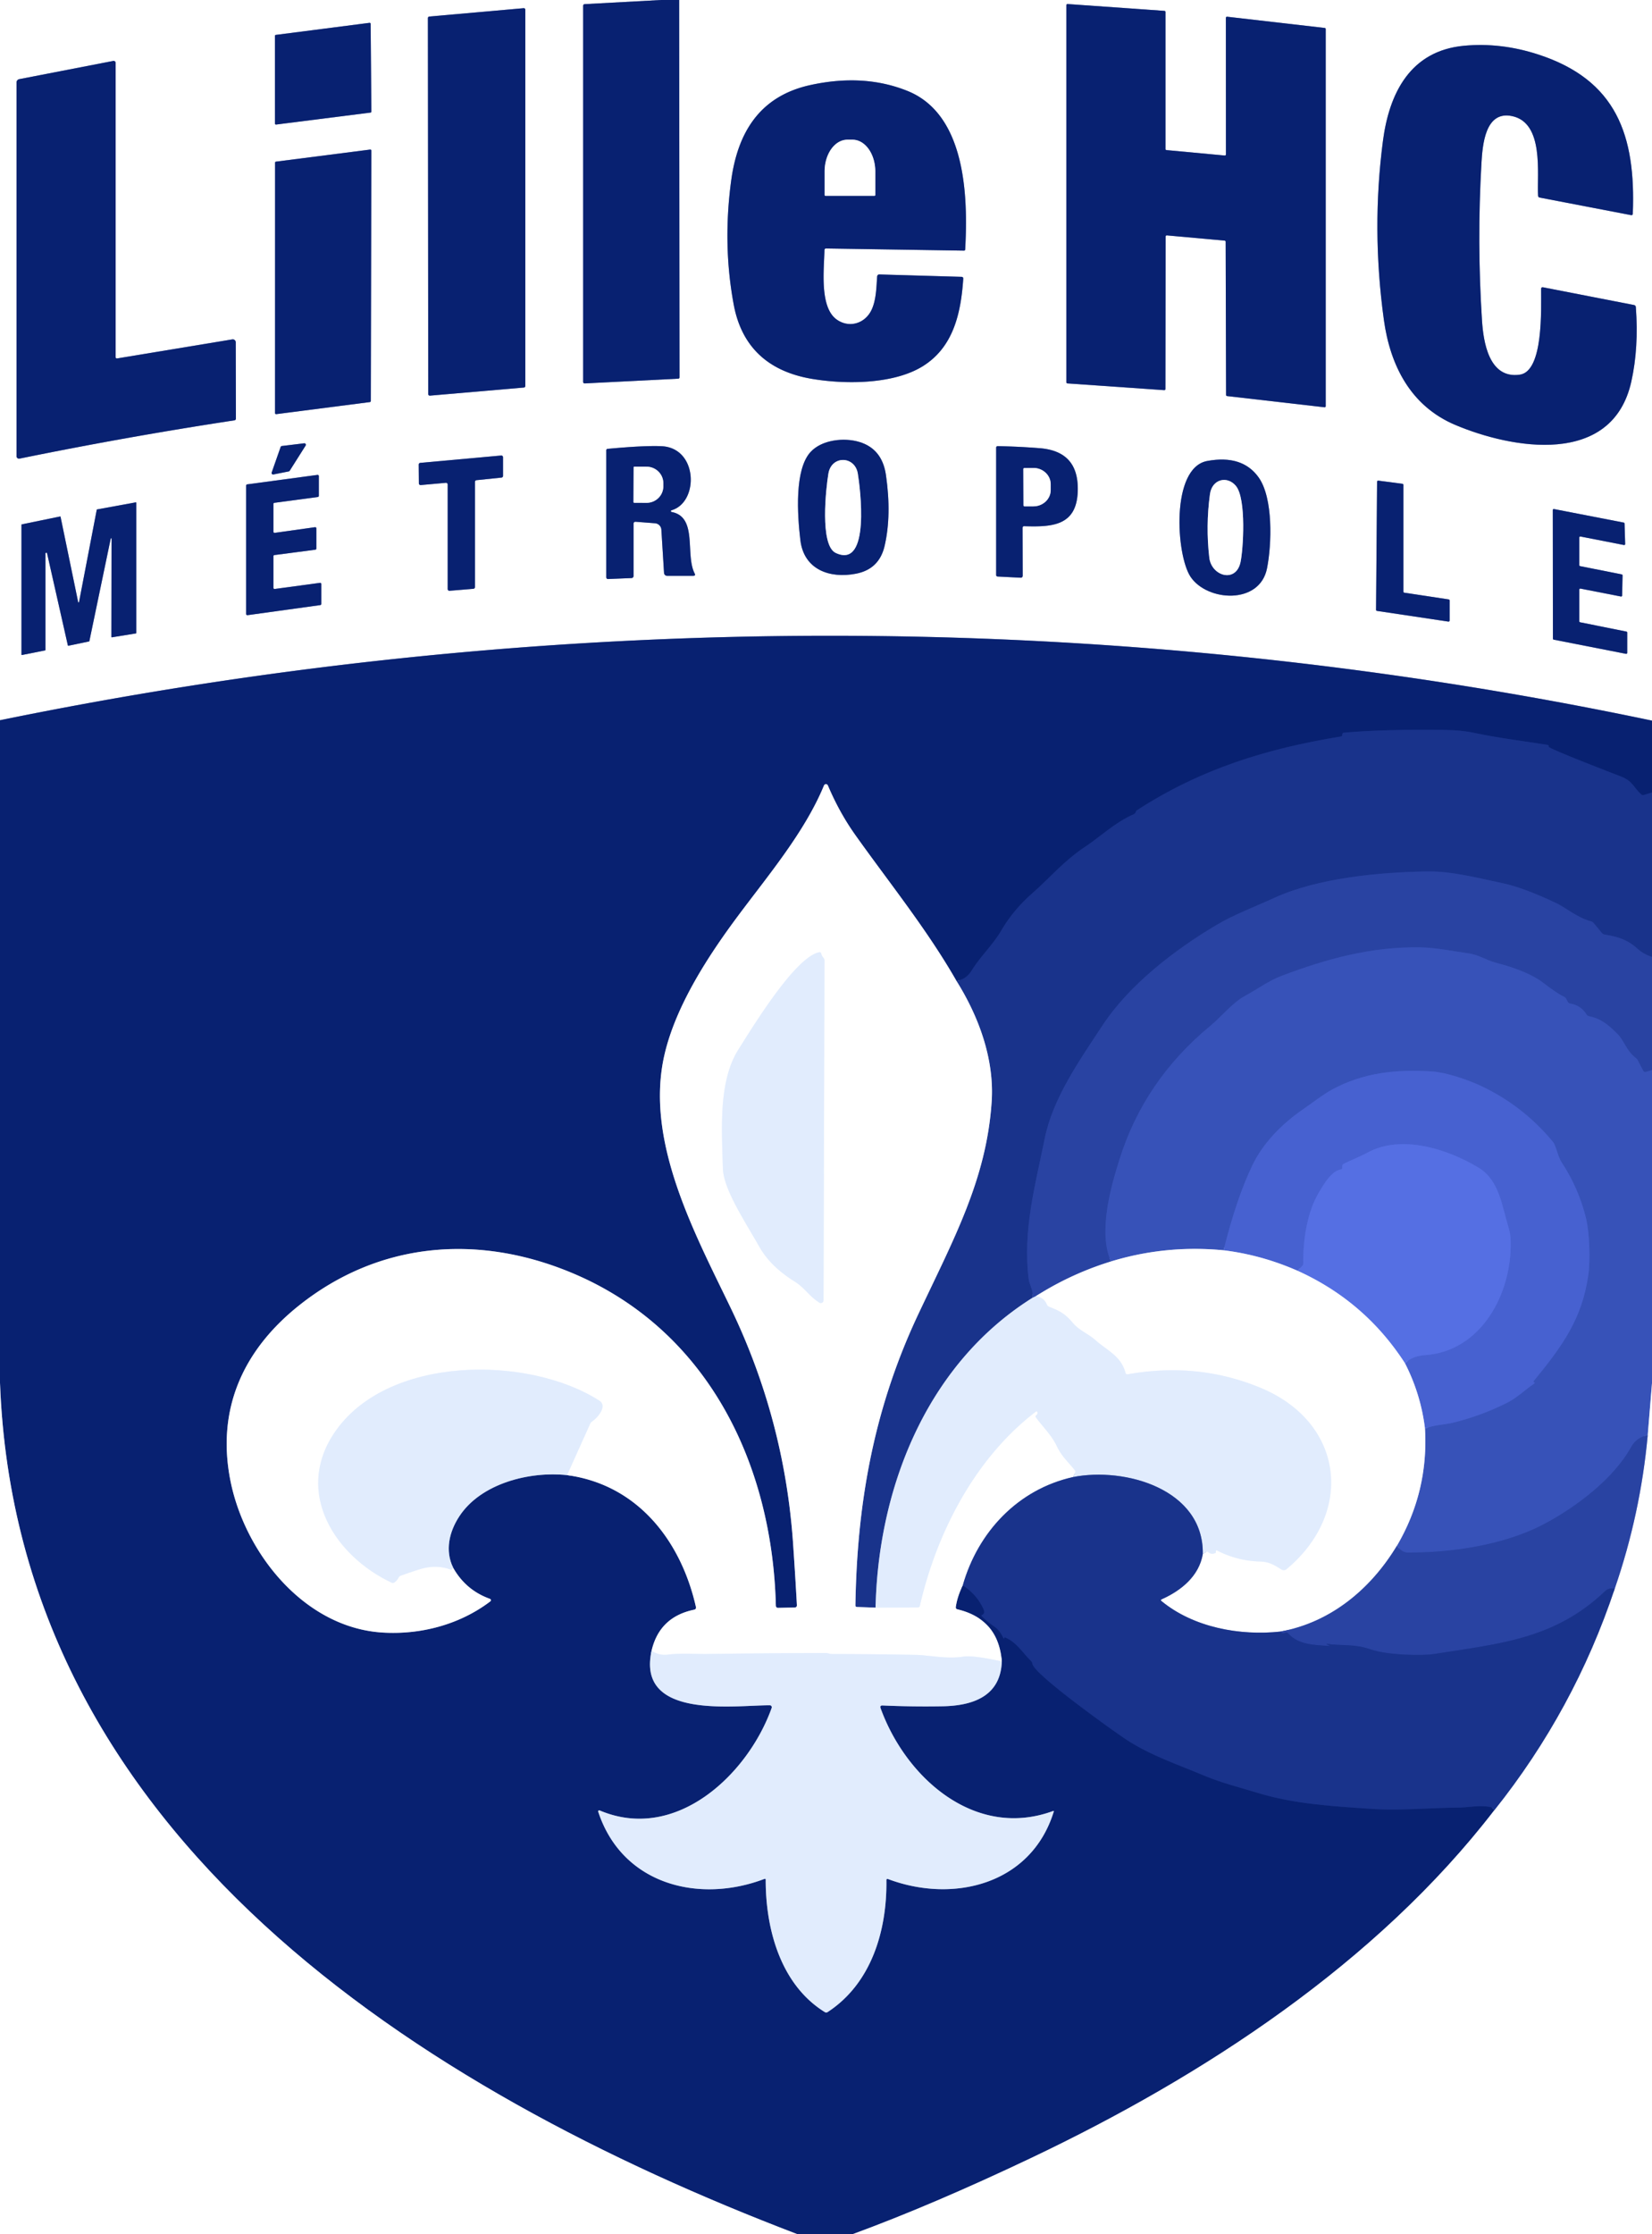
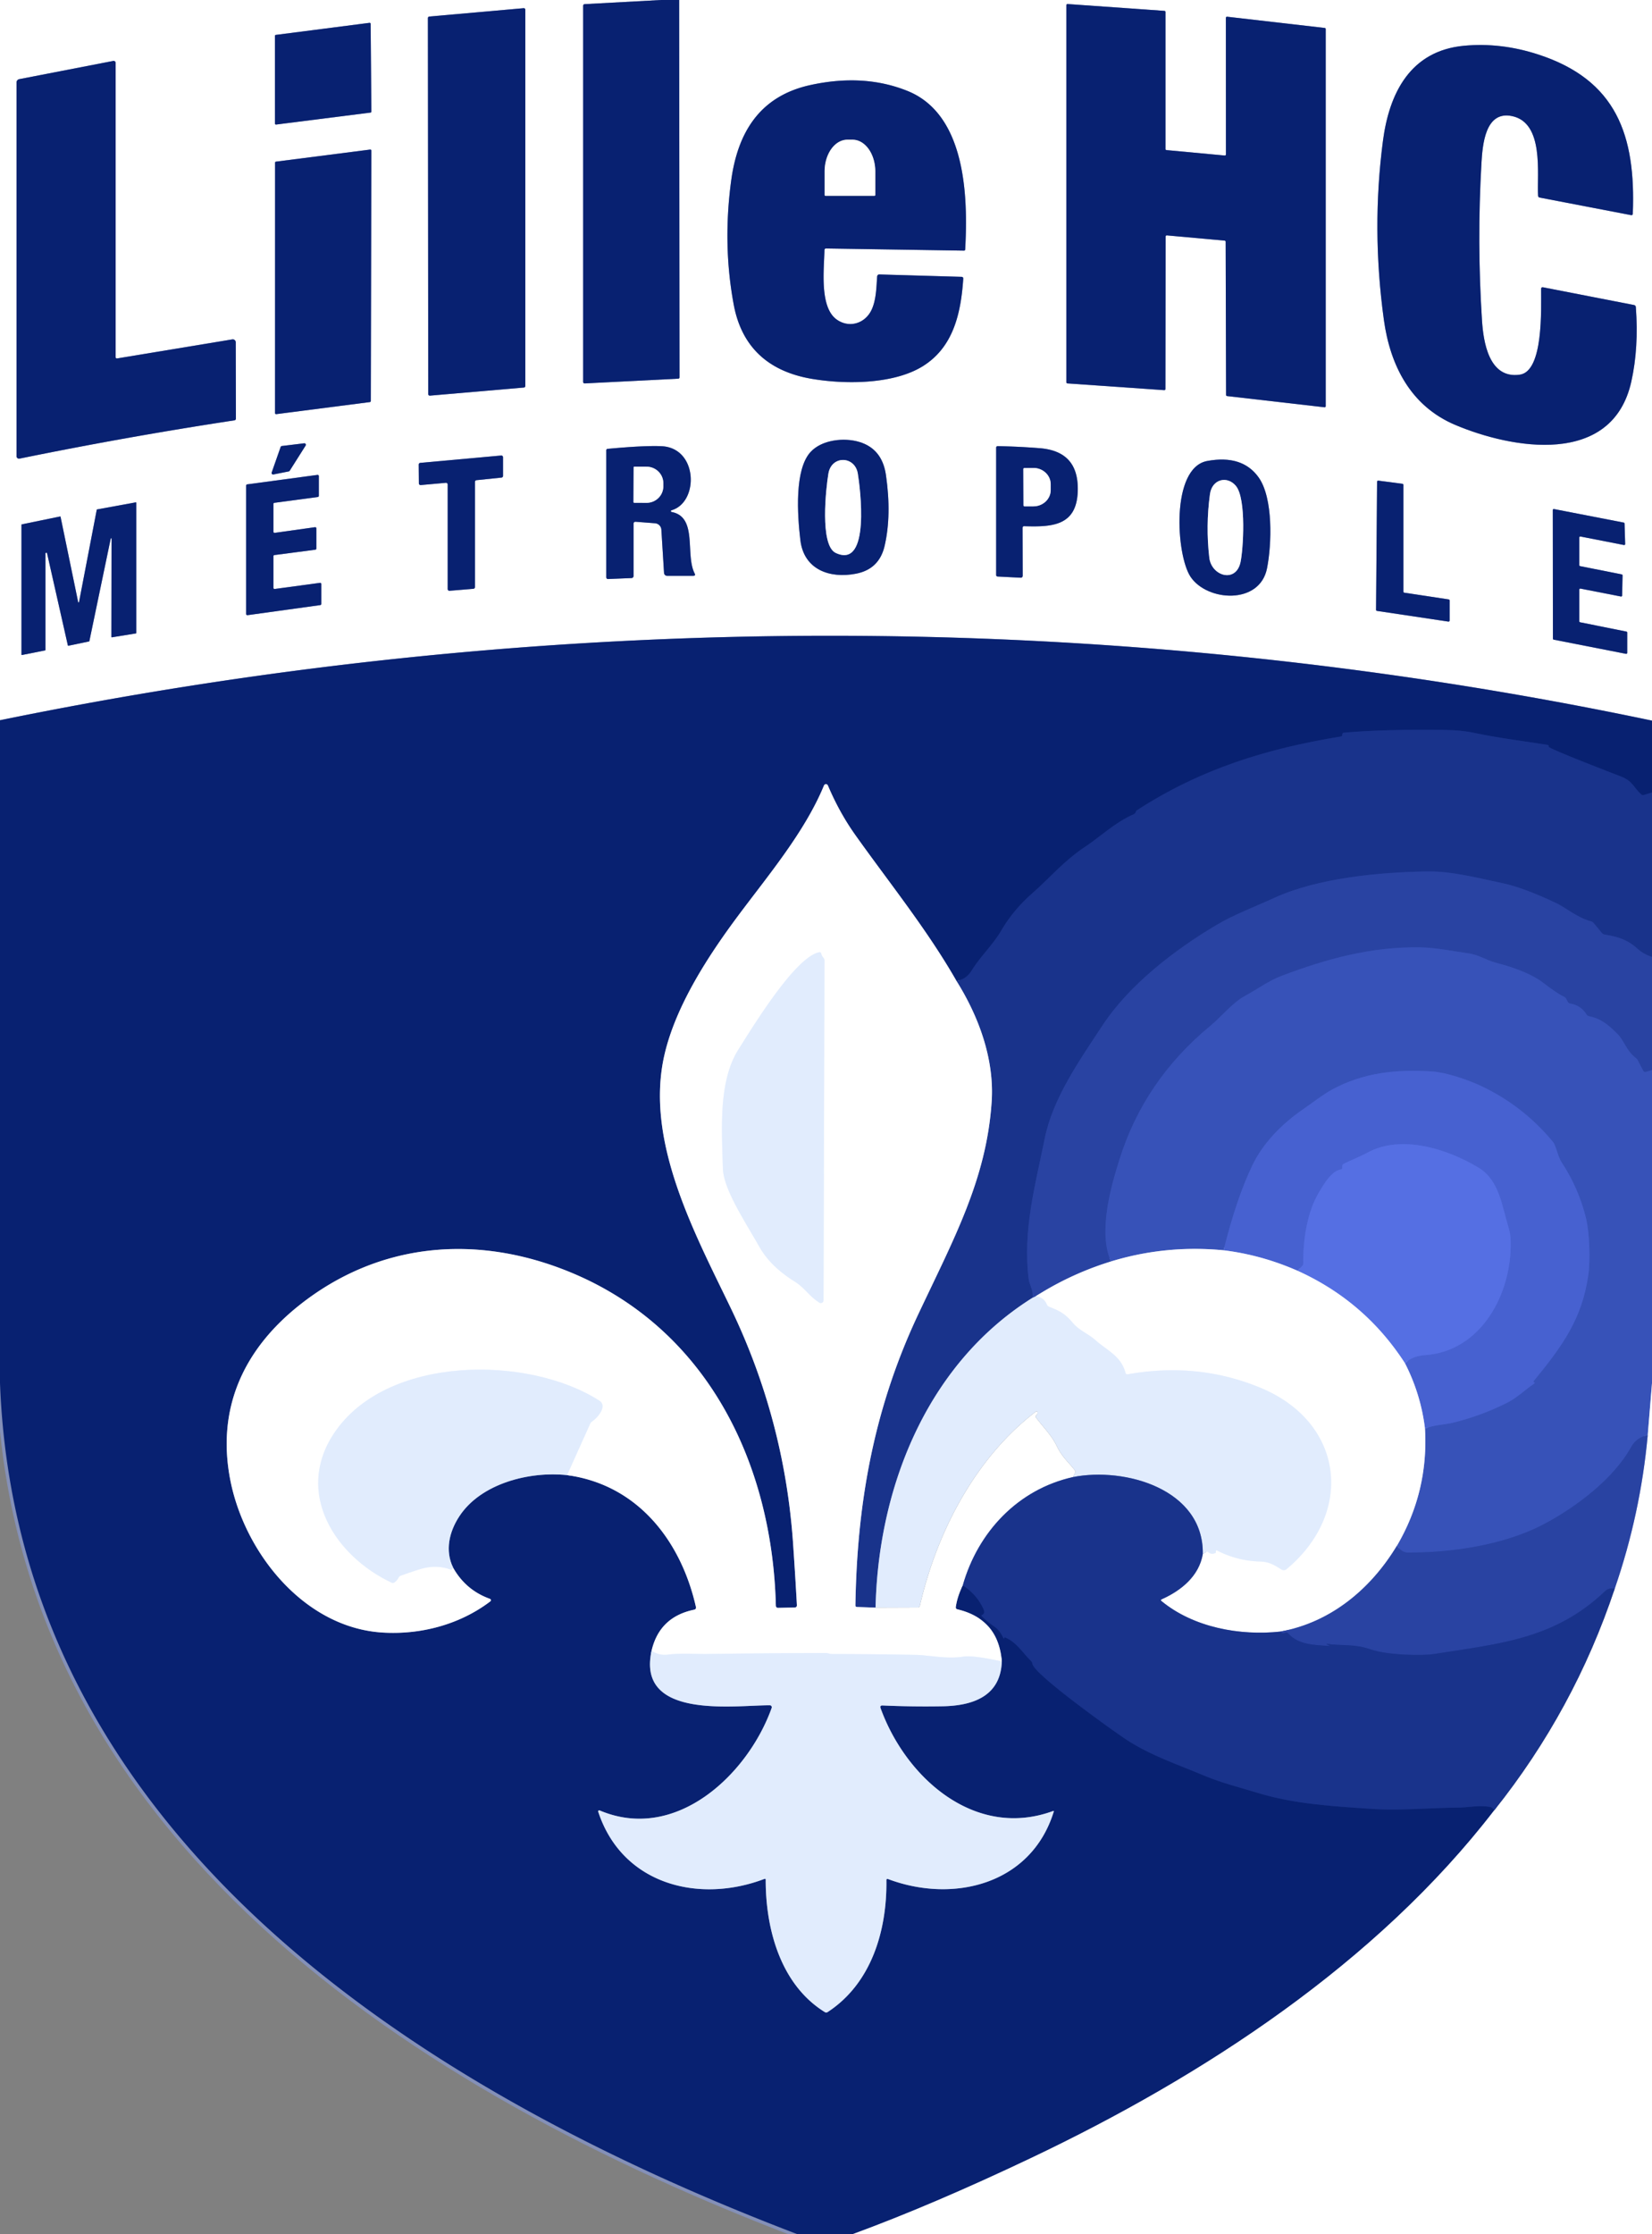
<svg xmlns="http://www.w3.org/2000/svg" version="1.1" viewBox="0.00 0.00 500.00 676.00">
  <rect x="0.00" y="0.00" width="500.00" height="676.00" fill="#808080" stroke="none" />
  <g stroke-width="2.00" fill="none" stroke-linecap="butt">
    <path stroke="#8490b8" vector-effect="non-scaling-stroke" d="   M 200.06 0.00   L 176.99 1.25   Q 176.50 1.28 176.50 1.76   L 176.50 115.53   Q 176.50 116.05 177.02 116.02   L 205.26 114.59   Q 205.67 114.57 205.67 114.15   L 205.56 0.00" />
    <path stroke="#8490b8" vector-effect="non-scaling-stroke" d="   M 500.00 218.06   C 335.30 183.44 164.59 184.25 0.00 217.94" />
    <path stroke="#8490b8" vector-effect="non-scaling-stroke" d="   M 370.65 72.81   A 0.34 0.34 0.0 0 1 370.96 73.15   L 371.09 119.52   A 0.34 0.34 0.0 0 0 371.39 119.85   L 400.87 123.24   A 0.34 0.34 0.0 0 0 401.25 122.90   L 401.25 8.79   A 0.34 0.34 0.0 0 0 400.95 8.46   L 371.41 5.06   A 0.34 0.34 0.0 0 0 371.03 5.40   L 371.05 46.72   A 0.34 0.34 0.0 0 1 370.68 47.06   L 353.06 45.42   A 0.34 0.34 0.0 0 1 352.75 45.08   L 352.75 3.63   A 0.34 0.34 0.0 0 0 352.43 3.29   L 323.11 1.22   A 0.34 0.34 0.0 0 0 322.75 1.55   L 322.75 115.68   A 0.34 0.34 0.0 0 0 323.07 116.02   L 352.37 118.06   A 0.34 0.34 0.0 0 0 352.73 117.73   L 352.80 71.57   A 0.34 0.34 0.0 0 1 353.17 71.23   L 370.65 72.81" />
    <path stroke="#8490b8" vector-effect="non-scaling-stroke" d="   M 129.95 5.00   A 0.48 0.48 0.0 0 0 129.51 5.48   L 129.61 119.24   A 0.48 0.48 0.0 0 0 130.13 119.72   L 158.56 117.27   A 0.48 0.48 0.0 0 0 159.00 116.79   L 159.00 2.95   A 0.48 0.48 0.0 0 0 158.48 2.48   L 129.95 5.00" />
    <path stroke="#8490b8" vector-effect="non-scaling-stroke" d="   M 83.48 10.56   A 0.31 0.31 0.0 0 0 83.21 10.86   L 83.22 37.38   A 0.31 0.31 0.0 0 0 83.57 37.69   L 112.13 34.07   A 0.31 0.31 0.0 0 0 112.40 33.76   L 112.18 7.22   A 0.31 0.31 0.0 0 0 111.83 6.91   L 83.48 10.56" />
    <path stroke="#8490b8" vector-effect="non-scaling-stroke" d="   M 443.07 13.85   C 426.86 15.38 420.47 28.17 418.58 42.56   Q 415.06 69.30 418.85 96.78   C 420.76 110.68 427.01 122.89 440.43 128.57   C 457.55 135.81 487.98 141.35 493.74 115.47   Q 496.02 105.22 495.11 92.95   Q 495.07 92.39 494.52 92.29   L 467.05 86.94   Q 466.45 86.82 466.44 87.44   C 466.41 93.42 467.20 112.33 460.01 113.37   C 450.55 114.75 448.95 103.20 448.55 97.00   Q 447.01 73.22 448.38 49.43   C 448.71 43.85 449.49 33.39 457.68 35.14   C 467.43 37.21 465.14 52.74 465.52 59.24   Q 465.55 59.69 465.99 59.78   L 493.62 65.09   Q 494.17 65.20 494.19 64.64   C 495.12 40.98 489.27 24.18 465.51 16.47   Q 454.20 12.80 443.07 13.85" />
    <path stroke="#8490b8" vector-effect="non-scaling-stroke" d="   M 35.00 108.01   L 35.00 19.04   A 0.61 0.61 0.0 0 0 34.27 18.44   L 5.84 23.95   A 1.03 1.03 0.0 0 0 5.00 24.96   L 5.00 138.04   A 0.75 0.75 0.0 0 0 5.90 138.78   Q 38.26 132.17 70.91 127.20   Q 71.40 127.12 71.40 126.63   L 71.35 103.58   A 0.90 0.89 -4.9 0 0 70.30 102.70   L 35.51 108.45   Q 35.00 108.53 35.00 108.01" />
    <path stroke="#8490b8" vector-effect="non-scaling-stroke" d="   M 250.06 75.19   L 291.72 75.84   Q 292.11 75.85 292.13 75.46   C 293.00 59.62 292.39 34.68 274.69 27.53   Q 261.46 22.19 245.25 25.74   C 229.97 29.09 223.25 40.06 221.29 54.74   Q 218.70 74.06 222.07 92.17   C 224.49 105.19 232.75 112.43 245.68 114.63   C 256.17 116.41 270.53 116.22 279.22 110.86   C 288.50 105.14 290.83 94.92 291.54 84.37   Q 291.58 83.79 291.00 83.77   L 266.20 83.05   Q 265.54 83.04 265.48 83.70   C 265.25 86.55 265.26 90.80 263.72 93.90   C 261.71 97.97 256.96 99.34 253.24 96.69   C 247.97 92.94 249.43 81.40 249.53 75.71   Q 249.54 75.18 250.06 75.19" />
    <path stroke="#8490b8" vector-effect="non-scaling-stroke" d="   M 83.54 48.91   A 0.33 0.33 0.0 0 0 83.25 49.24   L 83.24 124.99   A 0.33 0.33 0.0 0 0 83.61 125.32   L 111.94 121.67   A 0.33 0.33 0.0 0 0 112.23 121.34   L 112.40 45.59   A 0.33 0.33 0.0 0 0 112.03 45.26   L 83.54 48.91" />
    <path stroke="#8490b8" vector-effect="non-scaling-stroke" d="   M 242.25 163.50   C 243.33 172.37 251.12 175.15 259.11 173.59   Q 266.10 172.22 267.73 165.23   Q 269.90 155.93 268.14 143.73   Q 267.00 135.80 260.04 133.72   C 255.52 132.36 248.76 133.02 245.31 136.79   C 240.45 142.11 241.31 155.71 242.25 163.50" />
    <path stroke="#8490b8" vector-effect="non-scaling-stroke" d="   M 85.31 134.96   A 0.45 0.45 0.0 0 0 84.94 135.25   L 82.23 142.98   A 0.45 0.45 0.0 0 0 82.74 143.57   L 87.39 142.65   A 0.45 0.45 0.0 0 0 87.68 142.45   L 92.50 134.83   A 0.45 0.45 0.0 0 0 92.07 134.14   L 85.31 134.96" />
    <path stroke="#8490b8" vector-effect="non-scaling-stroke" d="   M 203.29 154.93   A 0.27 0.27 0.0 0 1 203.26 154.40   C 211.57 152.00 211.31 135.53 200.24 135.02   Q 195.01 134.78 183.92 135.82   Q 183.50 135.86 183.50 136.29   L 183.50 174.62   Q 183.50 175.24 184.12 175.21   L 191.15 174.92   A 0.63 0.62 89.1 0 0 191.75 174.29   L 191.75 158.55   Q 191.75 157.84 192.46 157.89   L 198.26 158.34   A 2.07 2.07 0.0 0 1 200.17 160.28   L 200.98 173.37   A 0.94 0.94 0.0 0 0 201.92 174.25   L 209.79 174.25   Q 210.62 174.25 210.24 173.51   C 207.32 167.80 211.24 156.45 203.29 154.93" />
    <path stroke="#8490b8" vector-effect="non-scaling-stroke" d="   M 310.04 159.23   C 318.49 159.49 325.93 159.14 326.20 148.50   C 326.41 140.38 322.49 136.24 314.67 135.62   Q 308.38 135.12 302.02 135.00   Q 301.50 134.99 301.50 135.50   L 301.50 173.97   Q 301.50 174.44 301.97 174.46   L 308.84 174.81   Q 309.53 174.85 309.53 174.16   L 309.49 159.77   Q 309.48 159.21 310.04 159.23" />
    <path stroke="#8490b8" vector-effect="non-scaling-stroke" d="   M 126.78 146.27   A 0.52 0.52 0.0 0 0 127.35 146.78   L 134.93 146.10   A 0.52 0.52 0.0 0 1 135.50 146.62   L 135.50 178.25   A 0.52 0.52 0.0 0 0 136.06 178.77   L 143.27 178.17   A 0.52 0.52 0.0 0 0 143.75 177.65   L 143.75 145.82   A 0.52 0.52 0.0 0 1 144.22 145.30   L 151.78 144.52   A 0.52 0.52 0.0 0 0 152.25 144.00   L 152.25 138.36   A 0.52 0.52 0.0 0 0 151.68 137.84   L 127.21 140.06   A 0.52 0.52 0.0 0 0 126.73 140.58   L 126.78 146.27" />
    <path stroke="#8490b8" vector-effect="non-scaling-stroke" d="   M 365.40 139.49   C 354.29 141.52 355.94 167.97 360.34 174.54   C 365.35 182.03 381.28 183.09 383.48 171.97   C 384.92 164.73 385.38 150.73 380.96 144.49   Q 376.03 137.54 365.40 139.49" />
    <path stroke="#8490b8" vector-effect="non-scaling-stroke" d="   M 83.16 178.22   A 0.36 0.36 0.0 0 1 82.75 177.86   L 82.75 168.32   A 0.36 0.36 0.0 0 1 83.06 167.96   L 95.44 166.34   A 0.36 0.36 0.0 0 0 95.75 165.98   L 95.75 159.88   A 0.36 0.36 0.0 0 0 95.34 159.53   L 83.16 161.24   A 0.36 0.36 0.0 0 1 82.75 160.89   L 82.75 152.51   A 0.36 0.36 0.0 0 1 83.06 152.15   L 96.19 150.39   A 0.36 0.36 0.0 0 0 96.50 150.03   L 96.50 144.05   A 0.36 0.36 0.0 0 0 96.09 143.70   L 74.81 146.57   A 0.36 0.36 0.0 0 0 74.50 146.92   L 74.50 185.80   A 0.36 0.36 0.0 0 0 74.91 186.15   L 96.94 183.10   A 0.36 0.36 0.0 0 0 97.25 182.75   L 97.25 176.73   A 0.36 0.36 0.0 0 0 96.84 176.37   L 83.16 178.22" />
    <path stroke="#8490b8" vector-effect="non-scaling-stroke" d="   M 417.17 145.44   A 0.34 0.34 0.0 0 0 416.79 145.77   L 416.48 184.52   A 0.34 0.34 0.0 0 0 416.77 184.86   L 438.36 188.09   A 0.34 0.34 0.0 0 0 438.75 187.76   L 438.75 181.71   A 0.34 0.34 0.0 0 0 438.46 181.38   L 425.04 179.35   A 0.34 0.34 0.0 0 1 424.75 179.02   L 424.75 146.73   A 0.34 0.34 0.0 0 0 424.45 146.39   L 417.17 145.44" />
    <path stroke="#8490b8" vector-effect="non-scaling-stroke" d="   M 14.08 167.26   A 0.13 0.13 0.0 0 1 14.23 167.36   L 20.54 195.31   A 0.13 0.13 0.0 0 0 20.70 195.40   L 26.95 194.10   A 0.13 0.13 0.0 0 0 27.05 194.00   L 33.51 162.98   A 0.13 0.13 0.0 0 1 33.77 163.01   L 33.72 192.72   A 0.13 0.13 0.0 0 0 33.87 192.85   L 41.14 191.67   A 0.13 0.13 0.0 0 0 41.25 191.54   L 41.25 152.14   A 0.13 0.13 0.0 0 0 41.10 152.01   L 29.39 154.15   A 0.13 0.13 0.0 0 0 29.28 154.26   L 23.91 182.22   A 0.13 0.13 0.0 0 1 23.66 182.22   L 18.33 156.39   A 0.13 0.13 0.0 0 0 18.17 156.29   L 6.60 158.67   A 0.13 0.13 0.0 0 0 6.50 158.80   L 6.50 198.07   A 0.13 0.13 0.0 0 0 6.66 198.20   L 13.65 196.81   A 0.13 0.13 0.0 0 0 13.75 196.68   L 13.75 167.43   A 0.13 0.13 0.0 0 1 13.86 167.30   L 14.08 167.26" />
    <path stroke="#8490b8" vector-effect="non-scaling-stroke" d="   M 478.25 171.31   A 0.31 0.31 0.0 0 1 478.00 171.01   L 478.00 162.66   A 0.31 0.31 0.0 0 1 478.37 162.35   L 491.51 164.92   A 0.31 0.31 0.0 0 0 491.88 164.60   L 491.69 158.43   A 0.31 0.31 0.0 0 0 491.44 158.13   L 470.34 154.04   A 0.31 0.31 0.0 0 0 469.97 154.35   L 470.01 193.26   A 0.31 0.31 0.0 0 0 470.26 193.56   L 492.13 197.85   A 0.31 0.31 0.0 0 0 492.50 197.54   L 492.50 191.41   A 0.31 0.31 0.0 0 0 492.25 191.11   L 478.25 188.30   A 0.31 0.31 0.0 0 1 478.00 188.00   L 478.00 178.42   A 0.31 0.31 0.0 0 1 478.37 178.11   L 490.59 180.50   A 0.31 0.31 0.0 0 0 490.96 180.20   L 491.09 174.12   A 0.31 0.31 0.0 0 0 490.84 173.81   L 478.25 171.31" />
-     <path stroke="#8490b8" vector-effect="non-scaling-stroke" d="   M 249.83 59.25   L 264.67 59.25   A 0.25 0.25 0.0 0 0 264.92 59.00   L 264.92 51.90   A 9.63 6.89 90.0 0 0 258.03 42.27   L 256.47 42.27   A 9.63 6.89 90.0 0 0 249.58 51.90   L 249.58 59.00   A 0.25 0.25 0.0 0 0 249.83 59.25" />
    <path stroke="#8490b8" vector-effect="non-scaling-stroke" d="   M 252.94 167.31   C 263.60 172.34 260.30 147.36 259.62 143.27   C 258.74 137.94 251.68 137.71 250.73 143.29   C 249.99 147.68 248.05 165.01 252.94 167.31" />
    <path stroke="#8490b8" vector-effect="non-scaling-stroke" d="   M 191.78 141.41   L 191.74 151.93   A 0.21 0.21 0.0 0 0 191.95 152.14   L 195.66 152.16   A 5.08 4.98 0.2 0 0 200.76 147.20   L 200.76 146.22   A 5.08 4.98 0.2 0 0 195.70 141.22   L 191.99 141.21   A 0.21 0.21 0.0 0 0 191.78 141.41" />
    <path stroke="#8490b8" vector-effect="non-scaling-stroke" d="   M 309.73 141.96   L 309.77 152.88   A 0.35 0.35 0.0 0 0 310.12 153.23   L 312.79 153.22   A 5.24 4.94 -0.2 0 0 318.01 148.27   L 318.01 146.53   A 5.24 4.94 -0.2 0 0 312.75 141.60   L 310.08 141.61   A 0.35 0.35 0.0 0 0 309.73 141.96" />
    <path stroke="#8490b8" vector-effect="non-scaling-stroke" d="   M 374.09 147.07   C 371.48 143.86 366.84 144.94 366.21 149.53   Q 364.90 159.13 366.01 168.74   C 366.65 174.31 374.02 176.52 375.44 170.19   C 376.28 166.48 377.28 151.00 374.09 147.07" />
    <path stroke="#112a7e" vector-effect="non-scaling-stroke" d="   M 500.00 239.81   L 497.55 240.55   Q 497.10 240.69 496.74 240.38   C 494.41 238.31 494.19 236.32 490.56 234.95   C 488.51 234.17 468.66 226.52 468.74 225.98   Q 468.83 225.46 468.30 225.38   C 460.81 224.21 453.49 223.32 446.06 221.74   Q 442.37 220.95 437.43 220.88   Q 418.47 220.63 406.79 221.71   Q 406.26 221.75 406.26 222.29   Q 406.26 222.79 405.82 222.87   C 383.33 226.53 363.32 232.72 344.09 245.20   Q 343.83 245.37 343.76 245.67   C 343.69 245.97 343.46 246.24 343.15 246.38   C 337.41 248.89 332.92 253.27 328.44 256.22   C 321.98 260.49 317.44 265.94 312.57 270.18   Q 306.74 275.26 303.10 281.49   C 300.43 286.05 296.82 289.25 294.04 293.75   Q 292.43 296.36 289.49 296.83" />
    <path stroke="#8490b8" vector-effect="non-scaling-stroke" d="   M 289.49 296.83   C 280.58 281.25 269.20 267.20 258.86 252.66   Q 254.03 245.86 250.57 237.68   A 0.64 0.64 0.0 0 0 249.39 237.68   C 243.59 251.79 232.39 265.02 223.28 277.27   C 214.65 288.87 204.61 304.06 201.12 319.12   C 195.04 345.31 210.39 373.37 221.25 395.97   Q 237.50 429.78 240.05 467.26   Q 240.68 476.40 241.19 485.66   Q 241.23 486.41 240.48 486.43   L 235.56 486.53   Q 234.84 486.55 234.82 485.83   C 233.73 442.56 213.87 401.97 172.58 384.96   C 144.11 373.24 114.42 375.94 90.43 395.09   C 73.80 408.37 65.42 426.16 69.73 447.99   C 74.05 469.84 91.98 492.50 115.74 494.00   C 127.15 494.72 139.06 491.67 148.40 484.57   A 0.44 0.44 0.0 0 0 148.28 483.80   Q 141.06 481.22 137.21 474.50" />
    <path stroke="#7587b7" vector-effect="non-scaling-stroke" d="   M 137.21 474.50   C 134.59 469.23 135.97 463.50 139.01 458.85   C 145.56 448.82 160.35 445.15 171.63 446.37" />
-     <path stroke="#8490b8" vector-effect="non-scaling-stroke" d="   M 171.63 446.37   C 193.17 449.29 206.19 466.48 210.64 486.31   A 0.64 0.64 0.0 0 1 210.14 487.08   Q 199.60 489.24 197.21 499.50" />
+     <path stroke="#8490b8" vector-effect="non-scaling-stroke" d="   M 171.63 446.37   C 193.17 449.29 206.19 466.48 210.64 486.31   Q 199.60 489.24 197.21 499.50" />
    <path stroke="#7587b7" vector-effect="non-scaling-stroke" d="   M 197.21 499.50   C 192.61 520.43 222.23 515.98 233.00 516.01   A 0.60 0.59 -80.5 0 1 233.56 516.80   C 226.44 536.80 204.66 557.65 181.49 547.83   A 0.32 0.32 0.0 0 0 181.06 548.22   C 188.30 570.26 211.47 576.11 231.34 568.56   Q 231.75 568.40 231.75 568.85   C 231.73 583.61 236.19 600.52 249.64 608.85   Q 250.07 609.11 250.50 608.84   C 263.79 600.16 268.47 584.12 268.28 568.99   Q 268.28 568.40 268.82 568.61   C 288.59 576.02 312.10 570.24 318.92 548.23   Q 319.03 547.90 318.70 548.02   C 295.16 556.65 274.17 538.03 266.53 516.91   Q 266.21 516.03 267.15 516.07   Q 276.06 516.47 285.32 516.31   C 294.26 516.15 302.84 513.40 303.21 502.75" />
    <path stroke="#8490b8" vector-effect="non-scaling-stroke" d="   M 303.21 502.75   Q 302.19 489.93 289.79 486.98   Q 289.21 486.84 289.29 486.25   Q 289.74 483.12 291.40 479.71" />
    <path stroke="#112a7e" vector-effect="non-scaling-stroke" d="   M 291.40 479.71   Q 295.65 482.48 297.64 486.84   Q 298.26 488.20 297.28 488.65   Q 296.92 488.82 297.20 489.11   Q 298.88 490.78 300.84 492.12   C 302.35 493.15 302.94 494.25 303.76 495.77   Q 303.86 495.95 303.92 495.75   Q 303.96 495.63 304.00 495.50   Q 304.03 495.39 304.13 495.43   C 307.77 496.97 309.43 500.06 312.05 502.61   Q 312.41 502.95 312.47 503.44   C 312.88 506.63 336.83 523.70 340.71 526.28   C 347.96 531.09 356.47 533.95 364.60 537.35   C 369.69 539.48 374.96 540.79 380.74 542.55   C 391.82 545.91 403.30 546.55 415.17 547.36   C 423.71 547.95 432.82 547.02 441.80 546.96   C 444.25 546.94 448.01 546.09 451.31 546.85   Q 451.38 546.87 452.01 547.38   Q 452.19 547.54 452.29 547.75" />
    <path stroke="#8490b8" vector-effect="non-scaling-stroke" d="   M 452.29 547.75   C 416.66 594.05 364.17 628.25 312.04 653.02   Q 282.38 667.12 258.21 676.00" />
    <path stroke="#8490b8" vector-effect="non-scaling-stroke" d="   M 241.19 676.00   C 127.45 632.59 5.08 555.59 0.00 418.44" />
    <path stroke="#213b97" vector-effect="non-scaling-stroke" d="   M 500.00 289.56   Q 497.48 288.78 495.62 287.09   C 492.53 284.29 489.61 283.43 485.69 282.80   Q 485.18 282.72 484.84 282.32   L 482.30 279.27   Q 482.00 278.92 481.55 278.80   C 477.37 277.70 473.97 274.67 470.86 273.20   Q 461.01 268.56 454.75 267.25   C 447.17 265.66 439.53 263.60 431.97 263.70   C 417.61 263.91 398.85 265.65 385.69 271.69   C 379.78 274.39 373.34 276.82 368.07 279.96   C 355.44 287.49 341.75 297.98 333.61 310.40   C 326.80 320.78 318.66 332.22 316.18 344.58   C 313.37 358.52 309.48 372.31 311.35 387.09   C 311.59 388.98 312.85 390.36 312.50 392.71" />
    <path stroke="#7d90c4" vector-effect="non-scaling-stroke" d="   M 312.50 392.71   C 280.65 412.67 265.83 449.87 265.00 486.46" />
    <path stroke="#8c99c5" vector-effect="non-scaling-stroke" d="   M 265.00 486.46   L 259.39 486.27   Q 258.89 486.25 258.90 485.76   C 259.38 454.68 264.52 426.18 277.87 397.80   C 288.68 374.84 298.59 356.86 300.14 333.35   C 300.99 320.47 296.23 307.59 289.49 296.83" />
-     <path stroke="#f0f6fe" vector-effect="non-scaling-stroke" d="   M 265.00 486.46   L 277.77 486.41   Q 278.29 486.40 278.41 485.90   C 283.49 463.78 295.09 441.27 313.40 427.24   Q 313.99 426.79 314.02 427.53   Q 314.03 427.96 313.68 428.21   Q 313.24 428.52 313.57 428.96   C 315.77 431.92 318.26 434.25 319.87 437.62   C 321.37 440.75 323.29 442.35 325.31 444.89   Q 325.61 445.26 325.39 445.69   L 324.75 446.96" />
    <path stroke="#8c99c5" vector-effect="non-scaling-stroke" d="   M 324.75 446.96   C 308.15 450.66 296.01 463.53 291.40 479.71" />
    <path stroke="#f0f6fe" vector-effect="non-scaling-stroke" d="   M 303.21 502.75   Q 294.48 500.83 291.51 501.30   C 286.52 502.10 281.01 500.83 277.17 500.76   Q 264.44 500.52 251.71 500.50   C 251.12 500.50 250.60 500.19 249.94 500.20   Q 231.80 500.24 213.66 500.50   C 211.06 500.54 206.08 500.18 202.26 500.67   Q 199.41 501.04 197.21 499.50" />
    <path stroke="#f0f6fe" vector-effect="non-scaling-stroke" d="   M 171.63 446.37   L 178.60 430.86   Q 178.80 430.42 179.20 430.14   C 181.03 428.89 183.87 425.42 181.42 423.85   C 159.82 409.98 116.77 410.00 101.04 433.80   C 89.11 451.86 101.50 470.91 118.54 478.91   Q 118.99 479.12 119.39 478.83   Q 120.20 478.24 120.60 477.42   Q 120.83 476.96 121.31 476.79   Q 126.55 474.91 128.26 474.51   Q 132.58 473.52 136.42 474.96   Q 136.70 475.06 136.82 474.80   Q 136.92 474.61 137.21 474.50" />
    <path stroke="#f0f6fe" vector-effect="non-scaling-stroke" d="   M 223.43 317.68   C 217.41 327.25 218.46 341.85 218.79 353.49   C 218.97 359.90 225.39 369.41 229.80 377.23   Q 233.19 383.25 240.57 387.82   C 243.45 389.61 245.01 392.32 248.00 394.17   A 0.82 0.82 0.0 0 0 249.25 393.47   L 249.54 290.67   Q 249.54 290.17 249.21 289.80   Q 248.72 289.24 248.52 288.49   Q 248.40 288.06 247.97 288.14   C 240.68 289.55 227.78 310.80 223.43 317.68" />
    <path stroke="#304bad" vector-effect="non-scaling-stroke" d="   M 500.00 323.81   L 498.16 324.35   Q 497.61 324.51 497.34 324.00   L 495.66 320.79   Q 495.46 320.42 495.12 320.16   C 492.14 317.90 491.75 315.02 489.36 312.67   C 486.73 310.09 484.59 308.22 480.91 307.50   Q 480.43 307.40 480.18 306.98   Q 478.49 304.19 475.19 303.66   Q 474.76 303.59 474.54 303.20   L 474.01 302.22   Q 473.80 301.83 473.40 301.64   Q 471.23 300.60 467.10 297.41   Q 462.46 293.83 452.50 291.25   C 449.95 290.58 447.56 288.90 444.37 288.47   C 439.46 287.79 434.53 286.74 429.81 286.67   C 415.05 286.44 401.67 290.08 387.88 295.30   C 383.93 296.79 380.62 299.30 376.81 301.36   C 373.01 303.42 369.87 307.49 366.23 310.50   Q 346.25 327.02 338.78 350.99   C 336.47 358.39 332.18 372.65 336.25 381.71" />
    <path stroke="#94a1d1" vector-effect="non-scaling-stroke" d="   M 336.25 381.71   Q 324.14 385.44 313.46 392.25" />
-     <path stroke="#8598d0" vector-effect="non-scaling-stroke" d="   M 313.46 392.25   L 312.50 392.71" />
    <path stroke="#9ba9dc" vector-effect="non-scaling-stroke" d="   M 500.00 418.56   L 498.71 434.25" />
    <path stroke="#304bad" vector-effect="non-scaling-stroke" d="   M 498.71 434.25   Q 495.27 435.01 493.72 437.83   C 488.31 447.63 476.82 456.19 467.19 461.26   C 455.29 467.53 439.26 469.90 425.99 469.80   Q 424.32 469.78 422.79 467.75" />
    <path stroke="#9ba9dc" vector-effect="non-scaling-stroke" d="   M 422.79 467.75   Q 432.40 451.34 431.29 432.25" />
    <path stroke="#3f5ac4" vector-effect="non-scaling-stroke" d="   M 431.29 432.25   Q 433.30 431.53 435.40 431.23   Q 438.88 430.73 439.58 430.55   Q 448.20 428.45 456.11 424.49   C 459.11 422.99 461.58 420.54 464.46 418.57   Q 464.56 418.49 464.46 418.41   L 464.20 418.18   Q 464.06 418.06 464.18 417.91   C 473.00 407.16 478.78 399.07 480.70 385.99   C 481.39 381.26 481.08 372.93 480.01 368.56   Q 477.77 359.50 472.61 351.66   C 471.47 349.93 470.99 346.71 469.99 345.49   Q 460.99 334.63 448.34 328.65   C 444.24 326.72 437.76 324.51 433.39 324.22   C 422.63 323.53 412.62 324.55 403.10 329.74   C 400.33 331.25 397.25 333.70 394.41 335.65   C 387.98 340.07 382.22 345.93 378.98 352.75   Q 374.12 362.99 370.34 378.33" />
    <path stroke="#9ba9dc" vector-effect="non-scaling-stroke" d="   M 370.34 378.33   Q 352.79 376.65 336.25 381.71" />
    <path stroke="#a3b0e8" vector-effect="non-scaling-stroke" d="   M 431.29 432.25   Q 430.01 421.85 425.25 412.54" />
    <path stroke="#4e68da" vector-effect="non-scaling-stroke" d="   M 425.25 412.54   Q 427.35 410.33 431.26 410.06   C 448.30 408.91 457.55 391.53 457.23 375.79   Q 457.19 373.41 456.63 371.60   C 454.55 364.85 453.79 357.12 447.50 353.33   C 438.16 347.71 424.23 343.19 413.95 348.75   C 411.41 350.12 409.16 350.93 406.74 352.13   Q 406.24 352.38 406.25 352.95   Q 406.26 353.17 406.25 353.38   Q 406.24 353.81 405.82 353.87   C 402.96 354.33 400.67 358.37 399.28 360.66   C 395.59 366.72 394.36 375.27 394.46 382.27   Q 394.46 382.73 394.15 383.06   L 392.75 384.54" />
    <path stroke="#a3b0e8" vector-effect="non-scaling-stroke" d="   M 392.75 384.54   Q 381.84 379.74 370.34 378.33" />
    <path stroke="#aab7f1" vector-effect="non-scaling-stroke" d="   M 425.25 412.54   Q 413.15 393.78 392.75 384.54" />
    <path stroke="#94a1d1" vector-effect="non-scaling-stroke" d="   M 422.79 467.75   C 414.93 480.82 402.72 490.99 387.50 493.71" />
    <path stroke="#8c99c5" vector-effect="non-scaling-stroke" d="   M 387.50 493.71   C 375.32 495.03 361.25 492.49 351.54 484.48   Q 351.14 484.14 351.62 483.93   C 357.46 481.32 362.91 476.95 364.04 470.25" />
    <path stroke="#f0f6fe" vector-effect="non-scaling-stroke" d="   M 364.04 470.25   L 365.04 469.63   Q 365.40 469.40 365.72 469.68   Q 366.61 470.49 367.89 469.92   Q 368.00 469.87 368.00 469.75   Q 368.00 469.63 368.00 469.49   Q 367.98 468.99 368.43 469.22   Q 374.60 472.34 381.43 472.51   C 384.17 472.58 385.71 473.60 387.87 474.93   A 1.31 1.31 0.0 0 0 389.39 474.82   C 409.89 457.73 406.82 430.55 381.69 420.02   Q 362.73 412.08 341.36 415.85   Q 340.79 415.95 340.64 415.39   C 339.28 410.26 335.00 408.63 331.52 405.50   C 329.46 403.63 326.63 402.61 324.68 400.28   C 322.34 397.47 320.65 396.66 317.54 395.43   Q 317.05 395.23 316.84 394.74   Q 315.93 392.54 313.46 392.25" />
    <path stroke="#7d90c4" vector-effect="non-scaling-stroke" d="   M 364.04 470.25   C 364.34 450.61 340.48 443.84 324.75 446.96" />
-     <path stroke="#8c99c5" vector-effect="non-scaling-stroke" d="   M 452.29 547.75   Q 476.44 517.49 488.71 480.75" />
    <path stroke="#94a1d1" vector-effect="non-scaling-stroke" d="   M 488.71 480.75   Q 496.52 458.11 498.71 434.25" />
    <path stroke="#213b97" vector-effect="non-scaling-stroke" d="   M 488.71 480.75   C 487.42 480.58 486.69 480.62 485.67 481.60   C 470.35 496.18 453.34 497.41 434.00 500.51   C 430.90 501.00 420.12 500.97 414.71 499.06   C 410.08 497.43 406.16 498.04 401.71 497.45   Q 401.27 497.40 401.66 497.61   Q 401.90 497.74 402.16 497.84   Q 402.79 498.09 402.11 498.05   C 397.50 497.77 392.87 497.65 389.84 494.22   Q 389.48 493.82 389.00 494.05   Q 388.08 494.48 387.50 493.71" />
  </g>
  <path fill="#ffffff" d="   M 0.00 0.00   L 200.06 0.00   L 176.99 1.25   Q 176.50 1.28 176.50 1.76   L 176.50 115.53   Q 176.50 116.05 177.02 116.02   L 205.26 114.59   Q 205.67 114.57 205.67 114.15   L 205.56 0.00   L 500.00 0.00   L 500.00 218.06   C 335.30 183.44 164.59 184.25 0.00 217.94   L 0.00 0.00   Z   M 370.65 72.81   A 0.34 0.34 0.0 0 1 370.96 73.15   L 371.09 119.52   A 0.34 0.34 0.0 0 0 371.39 119.85   L 400.87 123.24   A 0.34 0.34 0.0 0 0 401.25 122.90   L 401.25 8.79   A 0.34 0.34 0.0 0 0 400.95 8.46   L 371.41 5.06   A 0.34 0.34 0.0 0 0 371.03 5.40   L 371.05 46.72   A 0.34 0.34 0.0 0 1 370.68 47.06   L 353.06 45.42   A 0.34 0.34 0.0 0 1 352.75 45.08   L 352.75 3.63   A 0.34 0.34 0.0 0 0 352.43 3.29   L 323.11 1.22   A 0.34 0.34 0.0 0 0 322.75 1.55   L 322.75 115.68   A 0.34 0.34 0.0 0 0 323.07 116.02   L 352.37 118.06   A 0.34 0.34 0.0 0 0 352.73 117.73   L 352.80 71.57   A 0.34 0.34 0.0 0 1 353.17 71.23   L 370.65 72.81   Z   M 129.95 5.00   A 0.48 0.48 0.0 0 0 129.51 5.48   L 129.61 119.24   A 0.48 0.48 0.0 0 0 130.13 119.72   L 158.56 117.27   A 0.48 0.48 0.0 0 0 159.00 116.79   L 159.00 2.95   A 0.48 0.48 0.0 0 0 158.48 2.48   L 129.95 5.00   Z   M 83.48 10.56   A 0.31 0.31 0.0 0 0 83.21 10.86   L 83.22 37.38   A 0.31 0.31 0.0 0 0 83.57 37.69   L 112.13 34.07   A 0.31 0.31 0.0 0 0 112.40 33.76   L 112.18 7.22   A 0.31 0.31 0.0 0 0 111.83 6.91   L 83.48 10.56   Z   M 443.07 13.85   C 426.86 15.38 420.47 28.17 418.58 42.56   Q 415.06 69.30 418.85 96.78   C 420.76 110.68 427.01 122.89 440.43 128.57   C 457.55 135.81 487.98 141.35 493.74 115.47   Q 496.02 105.22 495.11 92.95   Q 495.07 92.39 494.52 92.29   L 467.05 86.94   Q 466.45 86.82 466.44 87.44   C 466.41 93.42 467.20 112.33 460.01 113.37   C 450.55 114.75 448.95 103.20 448.55 97.00   Q 447.01 73.22 448.38 49.43   C 448.71 43.85 449.49 33.39 457.68 35.14   C 467.43 37.21 465.14 52.74 465.52 59.24   Q 465.55 59.69 465.99 59.78   L 493.62 65.09   Q 494.17 65.20 494.19 64.64   C 495.12 40.98 489.27 24.18 465.51 16.47   Q 454.20 12.80 443.07 13.85   Z   M 35.00 108.01   L 35.00 19.04   A 0.61 0.61 0.0 0 0 34.27 18.44   L 5.84 23.95   A 1.03 1.03 0.0 0 0 5.00 24.96   L 5.00 138.04   A 0.75 0.75 0.0 0 0 5.90 138.78   Q 38.26 132.17 70.91 127.20   Q 71.40 127.12 71.40 126.63   L 71.35 103.58   A 0.90 0.89 -4.9 0 0 70.30 102.70   L 35.51 108.45   Q 35.00 108.53 35.00 108.01   Z   M 250.06 75.19   L 291.72 75.84   Q 292.11 75.85 292.13 75.46   C 293.00 59.62 292.39 34.68 274.69 27.53   Q 261.46 22.19 245.25 25.74   C 229.97 29.09 223.25 40.06 221.29 54.74   Q 218.70 74.06 222.07 92.17   C 224.49 105.19 232.75 112.43 245.68 114.63   C 256.17 116.41 270.53 116.22 279.22 110.86   C 288.50 105.14 290.83 94.92 291.54 84.37   Q 291.58 83.79 291.00 83.77   L 266.20 83.05   Q 265.54 83.04 265.48 83.70   C 265.25 86.55 265.26 90.80 263.72 93.90   C 261.71 97.97 256.96 99.34 253.24 96.69   C 247.97 92.94 249.43 81.40 249.53 75.71   Q 249.54 75.18 250.06 75.19   Z   M 83.54 48.91   A 0.33 0.33 0.0 0 0 83.25 49.24   L 83.24 124.99   A 0.33 0.33 0.0 0 0 83.61 125.32   L 111.94 121.67   A 0.33 0.33 0.0 0 0 112.23 121.34   L 112.40 45.59   A 0.33 0.33 0.0 0 0 112.03 45.26   L 83.54 48.91   Z   M 242.25 163.50   C 243.33 172.37 251.12 175.15 259.11 173.59   Q 266.10 172.22 267.73 165.23   Q 269.90 155.93 268.14 143.73   Q 267.00 135.80 260.04 133.72   C 255.52 132.36 248.76 133.02 245.31 136.79   C 240.45 142.11 241.31 155.71 242.25 163.50   Z   M 85.31 134.96   A 0.45 0.45 0.0 0 0 84.94 135.25   L 82.23 142.98   A 0.45 0.45 0.0 0 0 82.74 143.57   L 87.39 142.65   A 0.45 0.45 0.0 0 0 87.68 142.45   L 92.50 134.83   A 0.45 0.45 0.0 0 0 92.07 134.14   L 85.31 134.96   Z   M 203.29 154.93   A 0.27 0.27 0.0 0 1 203.26 154.40   C 211.57 152.00 211.31 135.53 200.24 135.02   Q 195.01 134.78 183.92 135.82   Q 183.50 135.86 183.50 136.29   L 183.50 174.62   Q 183.50 175.24 184.12 175.21   L 191.15 174.92   A 0.63 0.62 89.1 0 0 191.75 174.29   L 191.75 158.55   Q 191.75 157.84 192.46 157.89   L 198.26 158.34   A 2.07 2.07 0.0 0 1 200.17 160.28   L 200.98 173.37   A 0.94 0.94 0.0 0 0 201.92 174.25   L 209.79 174.25   Q 210.62 174.25 210.24 173.51   C 207.32 167.80 211.24 156.45 203.29 154.93   Z   M 310.04 159.23   C 318.49 159.49 325.93 159.14 326.20 148.50   C 326.41 140.38 322.49 136.24 314.67 135.62   Q 308.38 135.12 302.02 135.00   Q 301.50 134.99 301.50 135.50   L 301.50 173.97   Q 301.50 174.44 301.97 174.46   L 308.84 174.81   Q 309.53 174.85 309.53 174.16   L 309.49 159.77   Q 309.48 159.21 310.04 159.23   Z   M 126.78 146.27   A 0.52 0.52 0.0 0 0 127.35 146.78   L 134.93 146.10   A 0.52 0.52 0.0 0 1 135.50 146.62   L 135.50 178.25   A 0.52 0.52 0.0 0 0 136.06 178.77   L 143.27 178.17   A 0.52 0.52 0.0 0 0 143.75 177.65   L 143.75 145.82   A 0.52 0.52 0.0 0 1 144.22 145.30   L 151.78 144.52   A 0.52 0.52 0.0 0 0 152.25 144.00   L 152.25 138.36   A 0.52 0.52 0.0 0 0 151.68 137.84   L 127.21 140.06   A 0.52 0.52 0.0 0 0 126.73 140.58   L 126.78 146.27   Z   M 365.40 139.49   C 354.29 141.52 355.94 167.97 360.34 174.54   C 365.35 182.03 381.28 183.09 383.48 171.97   C 384.92 164.73 385.38 150.73 380.96 144.49   Q 376.03 137.54 365.40 139.49   Z   M 83.16 178.22   A 0.36 0.36 0.0 0 1 82.75 177.86   L 82.75 168.32   A 0.36 0.36 0.0 0 1 83.06 167.96   L 95.44 166.34   A 0.36 0.36 0.0 0 0 95.75 165.98   L 95.75 159.88   A 0.36 0.36 0.0 0 0 95.34 159.53   L 83.16 161.24   A 0.36 0.36 0.0 0 1 82.75 160.89   L 82.75 152.51   A 0.36 0.36 0.0 0 1 83.06 152.15   L 96.19 150.39   A 0.36 0.36 0.0 0 0 96.50 150.03   L 96.50 144.05   A 0.36 0.36 0.0 0 0 96.09 143.70   L 74.81 146.57   A 0.36 0.36 0.0 0 0 74.50 146.92   L 74.50 185.80   A 0.36 0.36 0.0 0 0 74.91 186.15   L 96.94 183.10   A 0.36 0.36 0.0 0 0 97.25 182.75   L 97.25 176.73   A 0.36 0.36 0.0 0 0 96.84 176.37   L 83.16 178.22   Z   M 417.17 145.44   A 0.34 0.34 0.0 0 0 416.79 145.77   L 416.48 184.52   A 0.34 0.34 0.0 0 0 416.77 184.86   L 438.36 188.09   A 0.34 0.34 0.0 0 0 438.75 187.76   L 438.75 181.71   A 0.34 0.34 0.0 0 0 438.46 181.38   L 425.04 179.35   A 0.34 0.34 0.0 0 1 424.75 179.02   L 424.75 146.73   A 0.34 0.34 0.0 0 0 424.45 146.39   L 417.17 145.44   Z   M 14.08 167.26   A 0.13 0.13 0.0 0 1 14.23 167.36   L 20.54 195.31   A 0.13 0.13 0.0 0 0 20.70 195.40   L 26.95 194.10   A 0.13 0.13 0.0 0 0 27.05 194.00   L 33.51 162.98   A 0.13 0.13 0.0 0 1 33.77 163.01   L 33.72 192.72   A 0.13 0.13 0.0 0 0 33.87 192.85   L 41.14 191.67   A 0.13 0.13 0.0 0 0 41.25 191.54   L 41.25 152.14   A 0.13 0.13 0.0 0 0 41.10 152.01   L 29.39 154.15   A 0.13 0.13 0.0 0 0 29.28 154.26   L 23.91 182.22   A 0.13 0.13 0.0 0 1 23.66 182.22   L 18.33 156.39   A 0.13 0.13 0.0 0 0 18.17 156.29   L 6.60 158.67   A 0.13 0.13 0.0 0 0 6.50 158.80   L 6.50 198.07   A 0.13 0.13 0.0 0 0 6.66 198.20   L 13.65 196.81   A 0.13 0.13 0.0 0 0 13.75 196.68   L 13.75 167.43   A 0.13 0.13 0.0 0 1 13.86 167.30   L 14.08 167.26   Z   M 478.25 171.31   A 0.31 0.31 0.0 0 1 478.00 171.01   L 478.00 162.66   A 0.31 0.31 0.0 0 1 478.37 162.35   L 491.51 164.92   A 0.31 0.31 0.0 0 0 491.88 164.60   L 491.69 158.43   A 0.31 0.31 0.0 0 0 491.44 158.13   L 470.34 154.04   A 0.31 0.31 0.0 0 0 469.97 154.35   L 470.01 193.26   A 0.31 0.31 0.0 0 0 470.26 193.56   L 492.13 197.85   A 0.31 0.31 0.0 0 0 492.50 197.54   L 492.50 191.41   A 0.31 0.31 0.0 0 0 492.25 191.11   L 478.25 188.30   A 0.31 0.31 0.0 0 1 478.00 188.00   L 478.00 178.42   A 0.31 0.31 0.0 0 1 478.37 178.11   L 490.59 180.50   A 0.31 0.31 0.0 0 0 490.96 180.20   L 491.09 174.12   A 0.31 0.31 0.0 0 0 490.84 173.81   L 478.25 171.31   Z" />
  <path fill="#082171" d="   M 200.06 0.00   L 205.56 0.00   L 205.67 114.15   Q 205.67 114.57 205.26 114.59   L 177.02 116.02   Q 176.50 116.05 176.50 115.53   L 176.50 1.76   Q 176.50 1.28 176.99 1.25   L 200.06 0.00   Z" />
  <path fill="#082171" d="   M 370.65 72.81   L 353.17 71.23   A 0.34 0.34 0.0 0 0 352.80 71.57   L 352.73 117.73   A 0.34 0.34 0.0 0 1 352.37 118.06   L 323.07 116.02   A 0.34 0.34 0.0 0 1 322.75 115.68   L 322.75 1.55   A 0.34 0.34 0.0 0 1 323.11 1.22   L 352.43 3.29   A 0.34 0.34 0.0 0 1 352.75 3.63   L 352.75 45.08   A 0.34 0.34 0.0 0 0 353.06 45.42   L 370.68 47.06   A 0.34 0.34 0.0 0 0 371.05 46.72   L 371.03 5.40   A 0.34 0.34 0.0 0 1 371.41 5.06   L 400.95 8.46   A 0.34 0.34 0.0 0 1 401.25 8.79   L 401.25 122.90   A 0.34 0.34 0.0 0 1 400.87 123.24   L 371.39 119.85   A 0.34 0.34 0.0 0 1 371.09 119.52   L 370.96 73.15   A 0.34 0.34 0.0 0 0 370.65 72.81   Z" />
  <path fill="#082171" d="   M 129.95 5.00   L 158.48 2.48   A 0.48 0.48 0.0 0 1 159.00 2.95   L 159.00 116.79   A 0.48 0.48 0.0 0 1 158.56 117.27   L 130.13 119.72   A 0.48 0.48 0.0 0 1 129.61 119.24   L 129.51 5.48   A 0.48 0.48 0.0 0 1 129.95 5.00   Z" />
  <path fill="#082171" d="   M 83.48 10.56   L 111.83 6.91   A 0.31 0.31 0.0 0 1 112.18 7.22   L 112.40 33.76   A 0.31 0.31 0.0 0 1 112.13 34.07   L 83.57 37.69   A 0.31 0.31 0.0 0 1 83.22 37.38   L 83.21 10.86   A 0.31 0.31 0.0 0 1 83.48 10.56   Z" />
  <path fill="#082171" d="   M 418.58 42.56   C 420.47 28.17 426.86 15.38 443.07 13.85   Q 454.20 12.80 465.51 16.47   C 489.27 24.18 495.12 40.98 494.19 64.64   Q 494.17 65.20 493.62 65.09   L 465.99 59.78   Q 465.55 59.69 465.52 59.24   C 465.14 52.74 467.43 37.21 457.68 35.14   C 449.49 33.39 448.71 43.85 448.38 49.43   Q 447.01 73.22 448.55 97.00   C 448.95 103.20 450.55 114.75 460.01 113.37   C 467.20 112.33 466.41 93.42 466.44 87.44   Q 466.45 86.82 467.05 86.94   L 494.52 92.29   Q 495.07 92.39 495.11 92.95   Q 496.02 105.22 493.74 115.47   C 487.98 141.35 457.55 135.81 440.43 128.57   C 427.01 122.89 420.76 110.68 418.85 96.78   Q 415.06 69.30 418.58 42.56   Z" />
  <path fill="#082171" d="   M 35.51 108.45   L 70.30 102.70   A 0.90 0.89 -4.9 0 1 71.35 103.58   L 71.40 126.63   Q 71.40 127.12 70.91 127.20   Q 38.26 132.17 5.90 138.78   A 0.75 0.75 0.0 0 1 5.00 138.04   L 5.00 24.96   A 1.03 1.03 0.0 0 1 5.84 23.95   L 34.27 18.44   A 0.61 0.61 0.0 0 1 35.00 19.04   L 35.00 108.01   Q 35.00 108.53 35.51 108.45   Z" />
  <path fill="#082171" d="   M 249.53 75.71   C 249.43 81.40 247.97 92.94 253.24 96.69   C 256.96 99.34 261.71 97.97 263.72 93.90   C 265.26 90.80 265.25 86.55 265.48 83.70   Q 265.54 83.04 266.20 83.05   L 291.00 83.77   Q 291.58 83.79 291.54 84.37   C 290.83 94.92 288.50 105.14 279.22 110.86   C 270.53 116.22 256.17 116.41 245.68 114.63   C 232.75 112.43 224.49 105.19 222.07 92.17   Q 218.70 74.06 221.29 54.74   C 223.25 40.06 229.97 29.09 245.25 25.74   Q 261.46 22.19 274.69 27.53   C 292.39 34.68 293.00 59.62 292.13 75.46   Q 292.11 75.85 291.72 75.84   L 250.06 75.19   Q 249.54 75.18 249.53 75.71   Z   M 249.83 59.25   L 264.67 59.25   A 0.25 0.25 0.0 0 0 264.92 59.00   L 264.92 51.90   A 9.63 6.89 90.0 0 0 258.03 42.27   L 256.47 42.27   A 9.63 6.89 90.0 0 0 249.58 51.90   L 249.58 59.00   A 0.25 0.25 0.0 0 0 249.83 59.25   Z" />
  <path fill="#ffffff" d="   M 249.83 59.25   A 0.25 0.25 0.0 0 1 249.58 59.00   L 249.58 51.90   A 9.63 6.89 -90.0 0 1 256.47 42.27   L 258.03 42.27   A 9.63 6.89 -90.0 0 1 264.92 51.90   L 264.92 59.00   A 0.25 0.25 0.0 0 1 264.67 59.25   L 249.83 59.25   Z" />
  <path fill="#082171" d="   M 83.54 48.91   L 112.03 45.26   A 0.33 0.33 0.0 0 1 112.40 45.59   L 112.23 121.34   A 0.33 0.33 0.0 0 1 111.94 121.67   L 83.61 125.32   A 0.33 0.33 0.0 0 1 83.24 124.99   L 83.25 49.24   A 0.33 0.33 0.0 0 1 83.54 48.91   Z" />
  <path fill="#082171" d="   M 259.11 173.59   C 251.12 175.15 243.33 172.37 242.25 163.50   C 241.31 155.71 240.45 142.11 245.31 136.79   C 248.76 133.02 255.52 132.36 260.04 133.72   Q 267.00 135.80 268.14 143.73   Q 269.90 155.93 267.73 165.23   Q 266.10 172.22 259.11 173.59   Z   M 252.94 167.31   C 263.60 172.34 260.30 147.36 259.62 143.27   C 258.74 137.94 251.68 137.71 250.73 143.29   C 249.99 147.68 248.05 165.01 252.94 167.31   Z" />
  <path fill="#082171" d="   M 85.31 134.96   L 92.07 134.14   A 0.45 0.45 0.0 0 1 92.50 134.83   L 87.68 142.45   A 0.45 0.45 0.0 0 1 87.39 142.65   L 82.74 143.57   A 0.45 0.45 0.0 0 1 82.23 142.98   L 84.94 135.25   A 0.45 0.45 0.0 0 1 85.31 134.96   Z" />
  <path fill="#082171" d="   M 203.29 154.93   C 211.24 156.45 207.32 167.80 210.24 173.51   Q 210.62 174.25 209.79 174.25   L 201.92 174.25   A 0.94 0.94 0.0 0 1 200.98 173.37   L 200.17 160.28   A 2.07 2.07 0.0 0 0 198.26 158.34   L 192.46 157.89   Q 191.75 157.84 191.75 158.55   L 191.75 174.29   A 0.63 0.62 89.1 0 1 191.15 174.92   L 184.12 175.21   Q 183.50 175.24 183.50 174.62   L 183.50 136.29   Q 183.50 135.86 183.92 135.82   Q 195.01 134.78 200.24 135.02   C 211.31 135.53 211.57 152.00 203.26 154.40   A 0.27 0.27 0.0 0 0 203.29 154.93   Z   M 191.78 141.41   L 191.74 151.93   A 0.21 0.21 0.0 0 0 191.95 152.14   L 195.66 152.16   A 5.08 4.98 0.2 0 0 200.76 147.20   L 200.76 146.22   A 5.08 4.98 0.2 0 0 195.70 141.22   L 191.99 141.21   A 0.21 0.21 0.0 0 0 191.78 141.41   Z" />
  <path fill="#082171" d="   M 309.49 159.77   L 309.53 174.16   Q 309.53 174.85 308.84 174.81   L 301.97 174.46   Q 301.50 174.44 301.50 173.97   L 301.50 135.50   Q 301.50 134.99 302.02 135.00   Q 308.38 135.12 314.67 135.62   C 322.49 136.24 326.41 140.38 326.20 148.50   C 325.93 159.14 318.49 159.49 310.04 159.23   Q 309.48 159.21 309.49 159.77   Z   M 309.73 141.96   L 309.77 152.88   A 0.35 0.35 0.0 0 0 310.12 153.23   L 312.79 153.22   A 5.24 4.94 -0.2 0 0 318.01 148.27   L 318.01 146.53   A 5.24 4.94 -0.2 0 0 312.75 141.60   L 310.08 141.61   A 0.35 0.35 0.0 0 0 309.73 141.96   Z" />
  <path fill="#082171" d="   M 126.78 146.27   L 126.73 140.58   A 0.52 0.52 0.0 0 1 127.21 140.06   L 151.68 137.84   A 0.52 0.52 0.0 0 1 152.25 138.36   L 152.25 144.00   A 0.52 0.52 0.0 0 1 151.78 144.52   L 144.22 145.30   A 0.52 0.52 0.0 0 0 143.75 145.82   L 143.75 177.65   A 0.52 0.52 0.0 0 1 143.27 178.17   L 136.06 178.77   A 0.52 0.52 0.0 0 1 135.50 178.25   L 135.50 146.62   A 0.52 0.52 0.0 0 0 134.93 146.10   L 127.35 146.78   A 0.52 0.52 0.0 0 1 126.78 146.27   Z" />
  <path fill="#082171" d="   M 360.34 174.54   C 355.94 167.97 354.29 141.52 365.40 139.49   Q 376.03 137.54 380.96 144.49   C 385.38 150.73 384.92 164.73 383.48 171.97   C 381.28 183.09 365.35 182.03 360.34 174.54   Z   M 374.09 147.07   C 371.48 143.86 366.84 144.94 366.21 149.53   Q 364.90 159.13 366.01 168.74   C 366.65 174.31 374.02 176.52 375.44 170.19   C 376.28 166.48 377.28 151.00 374.09 147.07   Z" />
  <path fill="#ffffff" d="   M 252.94 167.31   C 248.05 165.01 249.99 147.68 250.73 143.29   C 251.68 137.71 258.74 137.94 259.62 143.27   C 260.30 147.36 263.60 172.34 252.94 167.31   Z" />
  <path fill="#ffffff" d="   M 191.78 141.41   A 0.21 0.21 0.0 0 1 191.99 141.21   L 195.70 141.22   A 5.08 4.98 0.2 0 1 200.76 146.22   L 200.76 147.20   A 5.08 4.98 0.2 0 1 195.66 152.16   L 191.95 152.14   A 0.21 0.21 0.0 0 1 191.74 151.93   L 191.78 141.41   Z" />
  <path fill="#ffffff" d="   M 309.73 141.96   A 0.35 0.35 0.0 0 1 310.08 141.61   L 312.75 141.60   A 5.24 4.94 -0.2 0 1 318.01 146.53   L 318.01 148.27   A 5.24 4.94 -0.2 0 1 312.79 153.22   L 310.12 153.23   A 0.35 0.35 0.0 0 1 309.77 152.88   L 309.73 141.96   Z" />
  <path fill="#082171" d="   M 83.16 178.22   L 96.84 176.37   A 0.36 0.36 0.0 0 1 97.25 176.73   L 97.25 182.75   A 0.36 0.36 0.0 0 1 96.94 183.10   L 74.91 186.15   A 0.36 0.36 0.0 0 1 74.50 185.80   L 74.50 146.92   A 0.36 0.36 0.0 0 1 74.81 146.57   L 96.09 143.70   A 0.36 0.36 0.0 0 1 96.50 144.05   L 96.50 150.03   A 0.36 0.36 0.0 0 1 96.19 150.39   L 83.06 152.15   A 0.36 0.36 0.0 0 0 82.75 152.51   L 82.75 160.89   A 0.36 0.36 0.0 0 0 83.16 161.24   L 95.34 159.53   A 0.36 0.36 0.0 0 1 95.75 159.88   L 95.75 165.98   A 0.36 0.36 0.0 0 1 95.44 166.34   L 83.06 167.96   A 0.36 0.36 0.0 0 0 82.75 168.32   L 82.75 177.86   A 0.36 0.36 0.0 0 0 83.16 178.22   Z" />
  <path fill="#ffffff" d="   M 366.21 149.53   C 366.84 144.94 371.48 143.86 374.09 147.07   C 377.28 151.00 376.28 166.48 375.44 170.19   C 374.02 176.52 366.65 174.31 366.01 168.74   Q 364.90 159.13 366.21 149.53   Z" />
  <path fill="#082171" d="   M 417.17 145.44   L 424.45 146.39   A 0.34 0.34 0.0 0 1 424.75 146.73   L 424.75 179.02   A 0.34 0.34 0.0 0 0 425.04 179.35   L 438.46 181.38   A 0.34 0.34 0.0 0 1 438.75 181.71   L 438.75 187.76   A 0.34 0.34 0.0 0 1 438.36 188.09   L 416.77 184.86   A 0.34 0.34 0.0 0 1 416.48 184.52   L 416.79 145.77   A 0.34 0.34 0.0 0 1 417.17 145.44   Z" />
  <path fill="#082171" d="   M 14.08 167.26   L 13.86 167.30   A 0.13 0.13 0.0 0 0 13.75 167.43   L 13.75 196.68   A 0.13 0.13 0.0 0 1 13.65 196.81   L 6.66 198.20   A 0.13 0.13 0.0 0 1 6.50 198.07   L 6.50 158.80   A 0.13 0.13 0.0 0 1 6.60 158.67   L 18.17 156.29   A 0.13 0.13 0.0 0 1 18.33 156.39   L 23.66 182.22   A 0.13 0.13 0.0 0 0 23.91 182.22   L 29.28 154.26   A 0.13 0.13 0.0 0 1 29.39 154.15   L 41.10 152.01   A 0.13 0.13 0.0 0 1 41.25 152.14   L 41.25 191.54   A 0.13 0.13 0.0 0 1 41.14 191.67   L 33.87 192.85   A 0.13 0.13 0.0 0 1 33.72 192.72   L 33.77 163.01   A 0.13 0.13 0.0 0 0 33.51 162.98   L 27.05 194.00   A 0.13 0.13 0.0 0 1 26.95 194.10   L 20.70 195.40   A 0.13 0.13 0.0 0 1 20.54 195.31   L 14.23 167.36   A 0.13 0.13 0.0 0 0 14.08 167.26   Z" />
  <path fill="#082171" d="   M 478.25 171.31   L 490.84 173.81   A 0.31 0.31 0.0 0 1 491.09 174.12   L 490.96 180.20   A 0.31 0.31 0.0 0 1 490.59 180.50   L 478.37 178.11   A 0.31 0.31 0.0 0 0 478.00 178.42   L 478.00 188.00   A 0.31 0.31 0.0 0 0 478.25 188.30   L 492.25 191.11   A 0.31 0.31 0.0 0 1 492.50 191.41   L 492.50 197.54   A 0.31 0.31 0.0 0 1 492.13 197.85   L 470.26 193.56   A 0.31 0.31 0.0 0 1 470.01 193.26   L 469.97 154.35   A 0.31 0.31 0.0 0 1 470.34 154.04   L 491.44 158.13   A 0.31 0.31 0.0 0 1 491.69 158.43   L 491.88 164.60   A 0.31 0.31 0.0 0 1 491.51 164.92   L 478.37 162.35   A 0.31 0.31 0.0 0 0 478.00 162.66   L 478.00 171.01   A 0.31 0.31 0.0 0 0 478.25 171.31   Z" />
  <path fill="#082171" d="   M 500.00 218.06   L 500.00 239.81   L 497.55 240.55   Q 497.10 240.69 496.74 240.38   C 494.41 238.31 494.19 236.32 490.56 234.95   C 488.51 234.17 468.66 226.52 468.74 225.98   Q 468.83 225.46 468.30 225.38   C 460.81 224.21 453.49 223.32 446.06 221.74   Q 442.37 220.95 437.43 220.88   Q 418.47 220.63 406.79 221.71   Q 406.26 221.75 406.26 222.29   Q 406.26 222.79 405.82 222.87   C 383.33 226.53 363.32 232.72 344.09 245.20   Q 343.83 245.37 343.76 245.67   C 343.69 245.97 343.46 246.24 343.15 246.38   C 337.41 248.89 332.92 253.27 328.44 256.22   C 321.98 260.49 317.44 265.94 312.57 270.18   Q 306.74 275.26 303.10 281.49   C 300.43 286.05 296.82 289.25 294.04 293.75   Q 292.43 296.36 289.49 296.83   C 280.58 281.25 269.20 267.20 258.86 252.66   Q 254.03 245.86 250.57 237.68   A 0.64 0.64 0.0 0 0 249.39 237.68   C 243.59 251.79 232.39 265.02 223.28 277.27   C 214.65 288.87 204.61 304.06 201.12 319.12   C 195.04 345.31 210.39 373.37 221.25 395.97   Q 237.50 429.78 240.05 467.26   Q 240.68 476.40 241.19 485.66   Q 241.23 486.41 240.48 486.43   L 235.56 486.53   Q 234.84 486.55 234.82 485.83   C 233.73 442.56 213.87 401.97 172.58 384.96   C 144.11 373.24 114.42 375.94 90.43 395.09   C 73.80 408.37 65.42 426.16 69.73 447.99   C 74.05 469.84 91.98 492.50 115.74 494.00   C 127.15 494.72 139.06 491.67 148.40 484.57   A 0.44 0.44 0.0 0 0 148.28 483.80   Q 141.06 481.22 137.21 474.50   C 134.59 469.23 135.97 463.50 139.01 458.85   C 145.56 448.82 160.35 445.15 171.63 446.37   C 193.17 449.29 206.19 466.48 210.64 486.31   A 0.64 0.64 0.0 0 1 210.14 487.08   Q 199.60 489.24 197.21 499.50   C 192.61 520.43 222.23 515.98 233.00 516.01   A 0.60 0.59 -80.5 0 1 233.56 516.80   C 226.44 536.80 204.66 557.65 181.49 547.83   A 0.32 0.32 0.0 0 0 181.06 548.22   C 188.30 570.26 211.47 576.11 231.34 568.56   Q 231.75 568.40 231.75 568.85   C 231.73 583.61 236.19 600.52 249.64 608.85   Q 250.07 609.11 250.50 608.84   C 263.79 600.16 268.47 584.12 268.28 568.99   Q 268.28 568.40 268.82 568.61   C 288.59 576.02 312.10 570.24 318.92 548.23   Q 319.03 547.90 318.70 548.02   C 295.16 556.65 274.17 538.03 266.53 516.91   Q 266.21 516.03 267.15 516.07   Q 276.06 516.47 285.32 516.31   C 294.26 516.15 302.84 513.40 303.21 502.75   Q 302.19 489.93 289.79 486.98   Q 289.21 486.84 289.29 486.25   Q 289.74 483.12 291.40 479.71   Q 295.65 482.48 297.64 486.84   Q 298.26 488.20 297.28 488.65   Q 296.92 488.82 297.20 489.11   Q 298.88 490.78 300.84 492.12   C 302.35 493.15 302.94 494.25 303.76 495.77   Q 303.86 495.95 303.92 495.75   Q 303.96 495.63 304.00 495.50   Q 304.03 495.39 304.13 495.43   C 307.77 496.97 309.43 500.06 312.05 502.61   Q 312.41 502.95 312.47 503.44   C 312.88 506.63 336.83 523.70 340.71 526.28   C 347.96 531.09 356.47 533.95 364.60 537.35   C 369.69 539.48 374.96 540.79 380.74 542.55   C 391.82 545.91 403.30 546.55 415.17 547.36   C 423.71 547.95 432.82 547.02 441.80 546.96   C 444.25 546.94 448.01 546.09 451.31 546.85   Q 451.38 546.87 452.01 547.38   Q 452.19 547.54 452.29 547.75   C 416.66 594.05 364.17 628.25 312.04 653.02   Q 282.38 667.12 258.21 676.00   L 241.19 676.00   C 127.45 632.59 5.08 555.59 0.00 418.44   L 0.00 217.94   C 164.59 184.25 335.30 183.44 500.00 218.06   Z" />
  <path fill="#19338b" d="   M 500.00 239.81   L 500.00 289.56   Q 497.48 288.78 495.62 287.09   C 492.53 284.29 489.61 283.43 485.69 282.80   Q 485.18 282.72 484.84 282.32   L 482.30 279.27   Q 482.00 278.92 481.55 278.80   C 477.37 277.70 473.97 274.67 470.86 273.20   Q 461.01 268.56 454.75 267.25   C 447.17 265.66 439.53 263.60 431.97 263.70   C 417.61 263.91 398.85 265.65 385.69 271.69   C 379.78 274.39 373.34 276.82 368.07 279.96   C 355.44 287.49 341.75 297.98 333.61 310.40   C 326.80 320.78 318.66 332.22 316.18 344.58   C 313.37 358.52 309.48 372.31 311.35 387.09   C 311.59 388.98 312.85 390.36 312.50 392.71   C 280.65 412.67 265.83 449.87 265.00 486.46   L 259.39 486.27   Q 258.89 486.25 258.90 485.76   C 259.38 454.68 264.52 426.18 277.87 397.80   C 288.68 374.84 298.59 356.86 300.14 333.35   C 300.99 320.47 296.23 307.59 289.49 296.83   Q 292.43 296.36 294.04 293.75   C 296.82 289.25 300.43 286.05 303.10 281.49   Q 306.74 275.26 312.57 270.18   C 317.44 265.94 321.98 260.49 328.44 256.22   C 332.92 253.27 337.41 248.89 343.15 246.38   C 343.46 246.24 343.69 245.97 343.76 245.67   Q 343.83 245.37 344.09 245.20   C 363.32 232.72 383.33 226.53 405.82 222.87   Q 406.26 222.79 406.26 222.29   Q 406.26 221.75 406.79 221.71   Q 418.47 220.63 437.43 220.88   Q 442.37 220.95 446.06 221.74   C 453.49 223.32 460.81 224.21 468.30 225.38   Q 468.83 225.46 468.74 225.98   C 468.66 226.52 488.51 234.17 490.56 234.95   C 494.19 236.32 494.41 238.31 496.74 240.38   Q 497.10 240.69 497.55 240.55   L 500.00 239.81   Z" />
  <path fill="#ffffff" d="   M 289.49 296.83   C 296.23 307.59 300.99 320.47 300.14 333.35   C 298.59 356.86 288.68 374.84 277.87 397.80   C 264.52 426.18 259.38 454.68 258.90 485.76   Q 258.89 486.25 259.39 486.27   L 265.00 486.46   L 277.77 486.41   Q 278.29 486.40 278.41 485.90   C 283.49 463.78 295.09 441.27 313.40 427.24   Q 313.99 426.79 314.02 427.53   Q 314.03 427.96 313.68 428.21   Q 313.24 428.52 313.57 428.96   C 315.77 431.92 318.26 434.25 319.87 437.62   C 321.37 440.75 323.29 442.35 325.31 444.89   Q 325.61 445.26 325.39 445.69   L 324.75 446.96   C 308.15 450.66 296.01 463.53 291.40 479.71   Q 289.74 483.12 289.29 486.25   Q 289.21 486.84 289.79 486.98   Q 302.19 489.93 303.21 502.75   Q 294.48 500.83 291.51 501.30   C 286.52 502.10 281.01 500.83 277.17 500.76   Q 264.44 500.52 251.71 500.50   C 251.12 500.50 250.60 500.19 249.94 500.20   Q 231.80 500.24 213.66 500.50   C 211.06 500.54 206.08 500.18 202.26 500.67   Q 199.41 501.04 197.21 499.50   Q 199.60 489.24 210.14 487.08   A 0.64 0.64 0.0 0 0 210.64 486.31   C 206.19 466.48 193.17 449.29 171.63 446.37   L 178.60 430.86   Q 178.80 430.42 179.20 430.14   C 181.03 428.89 183.87 425.42 181.42 423.85   C 159.82 409.98 116.77 410.00 101.04 433.80   C 89.11 451.86 101.50 470.91 118.54 478.91   Q 118.99 479.12 119.39 478.83   Q 120.20 478.24 120.60 477.42   Q 120.83 476.96 121.31 476.79   Q 126.55 474.91 128.26 474.51   Q 132.58 473.52 136.42 474.96   Q 136.70 475.06 136.82 474.80   Q 136.92 474.61 137.21 474.50   Q 141.06 481.22 148.28 483.80   A 0.44 0.44 0.0 0 1 148.40 484.57   C 139.06 491.67 127.15 494.72 115.74 494.00   C 91.98 492.50 74.05 469.84 69.73 447.99   C 65.42 426.16 73.80 408.37 90.43 395.09   C 114.42 375.94 144.11 373.24 172.58 384.96   C 213.87 401.97 233.73 442.56 234.82 485.83   Q 234.84 486.55 235.56 486.53   L 240.48 486.43   Q 241.23 486.41 241.19 485.66   Q 240.68 476.40 240.05 467.26   Q 237.50 429.78 221.25 395.97   C 210.39 373.37 195.04 345.31 201.12 319.12   C 204.61 304.06 214.65 288.87 223.28 277.27   C 232.39 265.02 243.59 251.79 249.39 237.68   A 0.64 0.64 0.0 0 1 250.57 237.68   Q 254.03 245.86 258.86 252.66   C 269.20 267.20 280.58 281.25 289.49 296.83   Z   M 223.43 317.68   C 217.41 327.25 218.46 341.85 218.79 353.49   C 218.97 359.90 225.39 369.41 229.80 377.23   Q 233.19 383.25 240.57 387.82   C 243.45 389.61 245.01 392.32 248.00 394.17   A 0.82 0.82 0.0 0 0 249.25 393.47   L 249.54 290.67   Q 249.54 290.17 249.21 289.80   Q 248.72 289.24 248.52 288.49   Q 248.40 288.06 247.97 288.14   C 240.68 289.55 227.78 310.80 223.43 317.68   Z" />
  <path fill="#2943a2" d="   M 500.00 289.56   L 500.00 323.81   L 498.16 324.35   Q 497.61 324.51 497.34 324.00   L 495.66 320.79   Q 495.46 320.42 495.12 320.16   C 492.14 317.90 491.75 315.02 489.36 312.67   C 486.73 310.09 484.59 308.22 480.91 307.50   Q 480.43 307.40 480.18 306.98   Q 478.49 304.19 475.19 303.66   Q 474.76 303.59 474.54 303.20   L 474.01 302.22   Q 473.80 301.83 473.40 301.64   Q 471.23 300.60 467.10 297.41   Q 462.46 293.83 452.50 291.25   C 449.95 290.58 447.56 288.90 444.37 288.47   C 439.46 287.79 434.53 286.74 429.81 286.67   C 415.05 286.44 401.67 290.08 387.88 295.30   C 383.93 296.79 380.62 299.30 376.81 301.36   C 373.01 303.42 369.87 307.49 366.23 310.50   Q 346.25 327.02 338.78 350.99   C 336.47 358.39 332.18 372.65 336.25 381.71   Q 324.14 385.44 313.46 392.25   L 312.50 392.71   C 312.85 390.36 311.59 388.98 311.35 387.09   C 309.48 372.31 313.37 358.52 316.18 344.58   C 318.66 332.22 326.80 320.78 333.61 310.40   C 341.75 297.98 355.44 287.49 368.07 279.96   C 373.34 276.82 379.78 274.39 385.69 271.69   C 398.85 265.65 417.61 263.91 431.97 263.70   C 439.53 263.60 447.17 265.66 454.75 267.25   Q 461.01 268.56 470.86 273.20   C 473.97 274.67 477.37 277.70 481.55 278.80   Q 482.00 278.92 482.30 279.27   L 484.84 282.32   Q 485.18 282.72 485.69 282.80   C 489.61 283.43 492.53 284.29 495.62 287.09   Q 497.48 288.78 500.00 289.56   Z" />
  <path fill="#3752b8" d="   M 500.00 323.81   L 500.00 418.56   L 498.71 434.25   Q 495.27 435.01 493.72 437.83   C 488.31 447.63 476.82 456.19 467.19 461.26   C 455.29 467.53 439.26 469.90 425.99 469.80   Q 424.32 469.78 422.79 467.75   Q 432.40 451.34 431.29 432.25   Q 433.30 431.53 435.40 431.23   Q 438.88 430.73 439.58 430.55   Q 448.20 428.45 456.11 424.49   C 459.11 422.99 461.58 420.54 464.46 418.57   Q 464.56 418.49 464.46 418.41   L 464.20 418.18   Q 464.06 418.06 464.18 417.91   C 473.00 407.16 478.78 399.07 480.70 385.99   C 481.39 381.26 481.08 372.93 480.01 368.56   Q 477.77 359.50 472.61 351.66   C 471.47 349.93 470.99 346.71 469.99 345.49   Q 460.99 334.63 448.34 328.65   C 444.24 326.72 437.76 324.51 433.39 324.22   C 422.63 323.53 412.62 324.55 403.10 329.74   C 400.33 331.25 397.25 333.70 394.41 335.65   C 387.98 340.07 382.22 345.93 378.98 352.75   Q 374.12 362.99 370.34 378.33   Q 352.79 376.65 336.25 381.71   C 332.18 372.65 336.47 358.39 338.78 350.99   Q 346.25 327.02 366.23 310.50   C 369.87 307.49 373.01 303.42 376.81 301.36   C 380.62 299.30 383.93 296.79 387.88 295.30   C 401.67 290.08 415.05 286.44 429.81 286.67   C 434.53 286.74 439.46 287.79 444.37 288.47   C 447.56 288.90 449.95 290.58 452.50 291.25   Q 462.46 293.83 467.10 297.41   Q 471.23 300.60 473.40 301.64   Q 473.80 301.83 474.01 302.22   L 474.54 303.20   Q 474.76 303.59 475.19 303.66   Q 478.49 304.19 480.18 306.98   Q 480.43 307.40 480.91 307.50   C 484.59 308.22 486.73 310.09 489.36 312.67   C 491.75 315.02 492.14 317.90 495.12 320.16   Q 495.46 320.42 495.66 320.79   L 497.34 324.00   Q 497.61 324.51 498.16 324.35   L 500.00 323.81   Z" />
  <path fill="#e1ecfd" d="   M 223.43 317.68   C 227.78 310.80 240.68 289.55 247.97 288.14   Q 248.40 288.06 248.52 288.49   Q 248.72 289.24 249.21 289.80   Q 249.54 290.17 249.54 290.67   L 249.25 393.47   A 0.82 0.82 0.0 0 1 248.00 394.17   C 245.01 392.32 243.45 389.61 240.57 387.82   Q 233.19 383.25 229.80 377.23   C 225.39 369.41 218.97 359.90 218.79 353.49   C 218.46 341.85 217.41 327.25 223.43 317.68   Z" />
  <path fill="#4761d0" d="   M 431.29 432.25   Q 430.01 421.85 425.25 412.54   Q 427.35 410.33 431.26 410.06   C 448.30 408.91 457.55 391.53 457.23 375.79   Q 457.19 373.41 456.63 371.60   C 454.55 364.85 453.79 357.12 447.50 353.33   C 438.16 347.71 424.23 343.19 413.95 348.75   C 411.41 350.12 409.16 350.93 406.74 352.13   Q 406.24 352.38 406.25 352.95   Q 406.26 353.17 406.25 353.38   Q 406.24 353.81 405.82 353.87   C 402.96 354.33 400.67 358.37 399.28 360.66   C 395.59 366.72 394.36 375.27 394.46 382.27   Q 394.46 382.73 394.15 383.06   L 392.75 384.54   Q 381.84 379.74 370.34 378.33   Q 374.12 362.99 378.98 352.75   C 382.22 345.93 387.98 340.07 394.41 335.65   C 397.25 333.70 400.33 331.25 403.10 329.74   C 412.62 324.55 422.63 323.53 433.39 324.22   C 437.76 324.51 444.24 326.72 448.34 328.65   Q 460.99 334.63 469.99 345.49   C 470.99 346.71 471.47 349.93 472.61 351.66   Q 477.77 359.50 480.01 368.56   C 481.08 372.93 481.39 381.26 480.70 385.99   C 478.78 399.07 473.00 407.16 464.18 417.91   Q 464.06 418.06 464.20 418.18   L 464.46 418.41   Q 464.56 418.49 464.46 418.57   C 461.58 420.54 459.11 422.99 456.11 424.49   Q 448.20 428.45 439.58 430.55   Q 438.88 430.73 435.40 431.23   Q 433.30 431.53 431.29 432.25   Z" />
  <path fill="#556fe3" d="   M 425.25 412.54   Q 413.15 393.78 392.75 384.54   L 394.15 383.06   Q 394.46 382.73 394.46 382.27   C 394.36 375.27 395.59 366.72 399.28 360.66   C 400.67 358.37 402.96 354.33 405.82 353.87   Q 406.24 353.81 406.25 353.38   Q 406.26 353.17 406.25 352.95   Q 406.24 352.38 406.74 352.13   C 409.16 350.93 411.41 350.12 413.95 348.75   C 424.23 343.19 438.16 347.71 447.50 353.33   C 453.79 357.12 454.55 364.85 456.63 371.60   Q 457.19 373.41 457.23 375.79   C 457.55 391.53 448.30 408.91 431.26 410.06   Q 427.35 410.33 425.25 412.54   Z" />
  <path fill="#ffffff" d="   M 370.34 378.33   Q 381.84 379.74 392.75 384.54   Q 413.15 393.78 425.25 412.54   Q 430.01 421.85 431.29 432.25   Q 432.40 451.34 422.79 467.75   C 414.93 480.82 402.72 490.99 387.50 493.71   C 375.32 495.03 361.25 492.49 351.54 484.48   Q 351.14 484.14 351.62 483.93   C 357.46 481.32 362.91 476.95 364.04 470.25   L 365.04 469.63   Q 365.40 469.40 365.72 469.68   Q 366.61 470.49 367.89 469.92   Q 368.00 469.87 368.00 469.75   Q 368.00 469.63 368.00 469.49   Q 367.98 468.99 368.43 469.22   Q 374.60 472.34 381.43 472.51   C 384.17 472.58 385.71 473.60 387.87 474.93   A 1.31 1.31 0.0 0 0 389.39 474.82   C 409.89 457.73 406.82 430.55 381.69 420.02   Q 362.73 412.08 341.36 415.85   Q 340.79 415.95 340.64 415.39   C 339.28 410.26 335.00 408.63 331.52 405.50   C 329.46 403.63 326.63 402.61 324.68 400.28   C 322.34 397.47 320.65 396.66 317.54 395.43   Q 317.05 395.23 316.84 394.74   Q 315.93 392.54 313.46 392.25   Q 324.14 385.44 336.25 381.71   Q 352.79 376.65 370.34 378.33   Z" />
  <path fill="#e1ecfd" d="   M 313.46 392.25   Q 315.93 392.54 316.84 394.74   Q 317.05 395.23 317.54 395.43   C 320.65 396.66 322.34 397.47 324.68 400.28   C 326.63 402.61 329.46 403.63 331.52 405.50   C 335.00 408.63 339.28 410.26 340.64 415.39   Q 340.79 415.95 341.36 415.85   Q 362.73 412.08 381.69 420.02   C 406.82 430.55 409.89 457.73 389.39 474.82   A 1.31 1.31 0.0 0 1 387.87 474.93   C 385.71 473.60 384.17 472.58 381.43 472.51   Q 374.60 472.34 368.43 469.22   Q 367.98 468.99 368.00 469.49   Q 368.00 469.63 368.00 469.75   Q 368.00 469.87 367.89 469.92   Q 366.61 470.49 365.72 469.68   Q 365.40 469.40 365.04 469.63   L 364.04 470.25   C 364.34 450.61 340.48 443.84 324.75 446.96   L 325.39 445.69   Q 325.61 445.26 325.31 444.89   C 323.29 442.35 321.37 440.75 319.87 437.62   C 318.26 434.25 315.77 431.92 313.57 428.96   Q 313.24 428.52 313.68 428.21   Q 314.03 427.96 314.02 427.53   Q 313.99 426.79 313.40 427.24   C 295.09 441.27 283.49 463.78 278.41 485.90   Q 278.29 486.40 277.77 486.41   L 265.00 486.46   C 265.83 449.87 280.65 412.67 312.50 392.71   L 313.46 392.25   Z" />
  <path fill="#e1ecfd" d="   M 171.63 446.37   C 160.35 445.15 145.56 448.82 139.01 458.85   C 135.97 463.50 134.59 469.23 137.21 474.50   Q 136.92 474.61 136.82 474.80   Q 136.70 475.06 136.42 474.96   Q 132.58 473.52 128.26 474.51   Q 126.55 474.91 121.31 476.79   Q 120.83 476.96 120.60 477.42   Q 120.20 478.24 119.39 478.83   Q 118.99 479.12 118.54 478.91   C 101.50 470.91 89.11 451.86 101.04 433.80   C 116.77 410.00 159.82 409.98 181.42 423.85   C 183.87 425.42 181.03 428.89 179.20 430.14   Q 178.80 430.42 178.60 430.86   L 171.63 446.37   Z" />
-   <path fill="#ffffff" d="   M 0.00 418.44   C 5.08 555.59 127.45 632.59 241.19 676.00   L 0.00 676.00   L 0.00 418.44   Z" />
  <path fill="#ffffff" d="   M 500.00 418.56   L 500.00 676.00   L 258.21 676.00   Q 282.38 667.12 312.04 653.02   C 364.17 628.25 416.66 594.05 452.29 547.75   Q 476.44 517.49 488.71 480.75   Q 496.52 458.11 498.71 434.25   L 500.00 418.56   Z" />
  <path fill="#2943a2" d="   M 498.71 434.25   Q 496.52 458.11 488.71 480.75   C 487.42 480.58 486.69 480.62 485.67 481.60   C 470.35 496.18 453.34 497.41 434.00 500.51   C 430.90 501.00 420.12 500.97 414.71 499.06   C 410.08 497.43 406.16 498.04 401.71 497.45   Q 401.27 497.40 401.66 497.61   Q 401.90 497.74 402.16 497.84   Q 402.79 498.09 402.11 498.05   C 397.50 497.77 392.87 497.65 389.84 494.22   Q 389.48 493.82 389.00 494.05   Q 388.08 494.48 387.50 493.71   C 402.72 490.99 414.93 480.82 422.79 467.75   Q 424.32 469.78 425.99 469.80   C 439.26 469.90 455.29 467.53 467.19 461.26   C 476.82 456.19 488.31 447.63 493.72 437.83   Q 495.27 435.01 498.71 434.25   Z" />
  <path fill="#19338b" d="   M 364.04 470.25   C 362.91 476.95 357.46 481.32 351.62 483.93   Q 351.14 484.14 351.54 484.48   C 361.25 492.49 375.32 495.03 387.50 493.71   Q 388.08 494.48 389.00 494.05   Q 389.48 493.82 389.84 494.22   C 392.87 497.65 397.50 497.77 402.11 498.05   Q 402.79 498.09 402.16 497.84   Q 401.90 497.74 401.66 497.61   Q 401.27 497.40 401.71 497.45   C 406.16 498.04 410.08 497.43 414.71 499.06   C 420.12 500.97 430.90 501.00 434.00 500.51   C 453.34 497.41 470.35 496.18 485.67 481.60   C 486.69 480.62 487.42 480.58 488.71 480.75   Q 476.44 517.49 452.29 547.75   Q 452.19 547.54 452.01 547.38   Q 451.38 546.87 451.31 546.85   C 448.01 546.09 444.25 546.94 441.80 546.96   C 432.82 547.02 423.71 547.95 415.17 547.36   C 403.30 546.55 391.82 545.91 380.74 542.55   C 374.96 540.79 369.69 539.48 364.60 537.35   C 356.47 533.95 347.96 531.09 340.71 526.28   C 336.83 523.70 312.88 506.63 312.47 503.44   Q 312.41 502.95 312.05 502.61   C 309.43 500.06 307.77 496.97 304.13 495.43   Q 304.03 495.39 304.00 495.50   Q 303.96 495.63 303.92 495.75   Q 303.86 495.95 303.76 495.77   C 302.94 494.25 302.35 493.15 300.84 492.12   Q 298.88 490.78 297.20 489.11   Q 296.92 488.82 297.28 488.65   Q 298.26 488.20 297.64 486.84   Q 295.65 482.48 291.40 479.71   C 296.01 463.53 308.15 450.66 324.75 446.96   C 340.48 443.84 364.34 450.61 364.04 470.25   Z" />
  <path fill="#e1ecfd" d="   M 197.21 499.50   Q 199.41 501.04 202.26 500.67   C 206.08 500.18 211.06 500.54 213.66 500.50   Q 231.80 500.24 249.94 500.20   C 250.60 500.19 251.12 500.50 251.71 500.50   Q 264.44 500.52 277.17 500.76   C 281.01 500.83 286.52 502.10 291.51 501.30   Q 294.48 500.83 303.21 502.75   C 302.84 513.40 294.26 516.15 285.32 516.31   Q 276.06 516.47 267.15 516.07   Q 266.21 516.03 266.53 516.91   C 274.17 538.03 295.16 556.65 318.70 548.02   Q 319.03 547.90 318.92 548.23   C 312.10 570.24 288.59 576.02 268.82 568.61   Q 268.28 568.40 268.28 568.99   C 268.47 584.12 263.79 600.16 250.50 608.84   Q 250.07 609.11 249.64 608.85   C 236.19 600.52 231.73 583.61 231.75 568.85   Q 231.75 568.40 231.34 568.56   C 211.47 576.11 188.30 570.26 181.06 548.22   A 0.32 0.32 0.0 0 1 181.49 547.83   C 204.66 557.65 226.44 536.80 233.56 516.80   A 0.60 0.59 -80.5 0 0 233.00 516.01   C 222.23 515.98 192.61 520.43 197.21 499.50   Z" />
</svg>